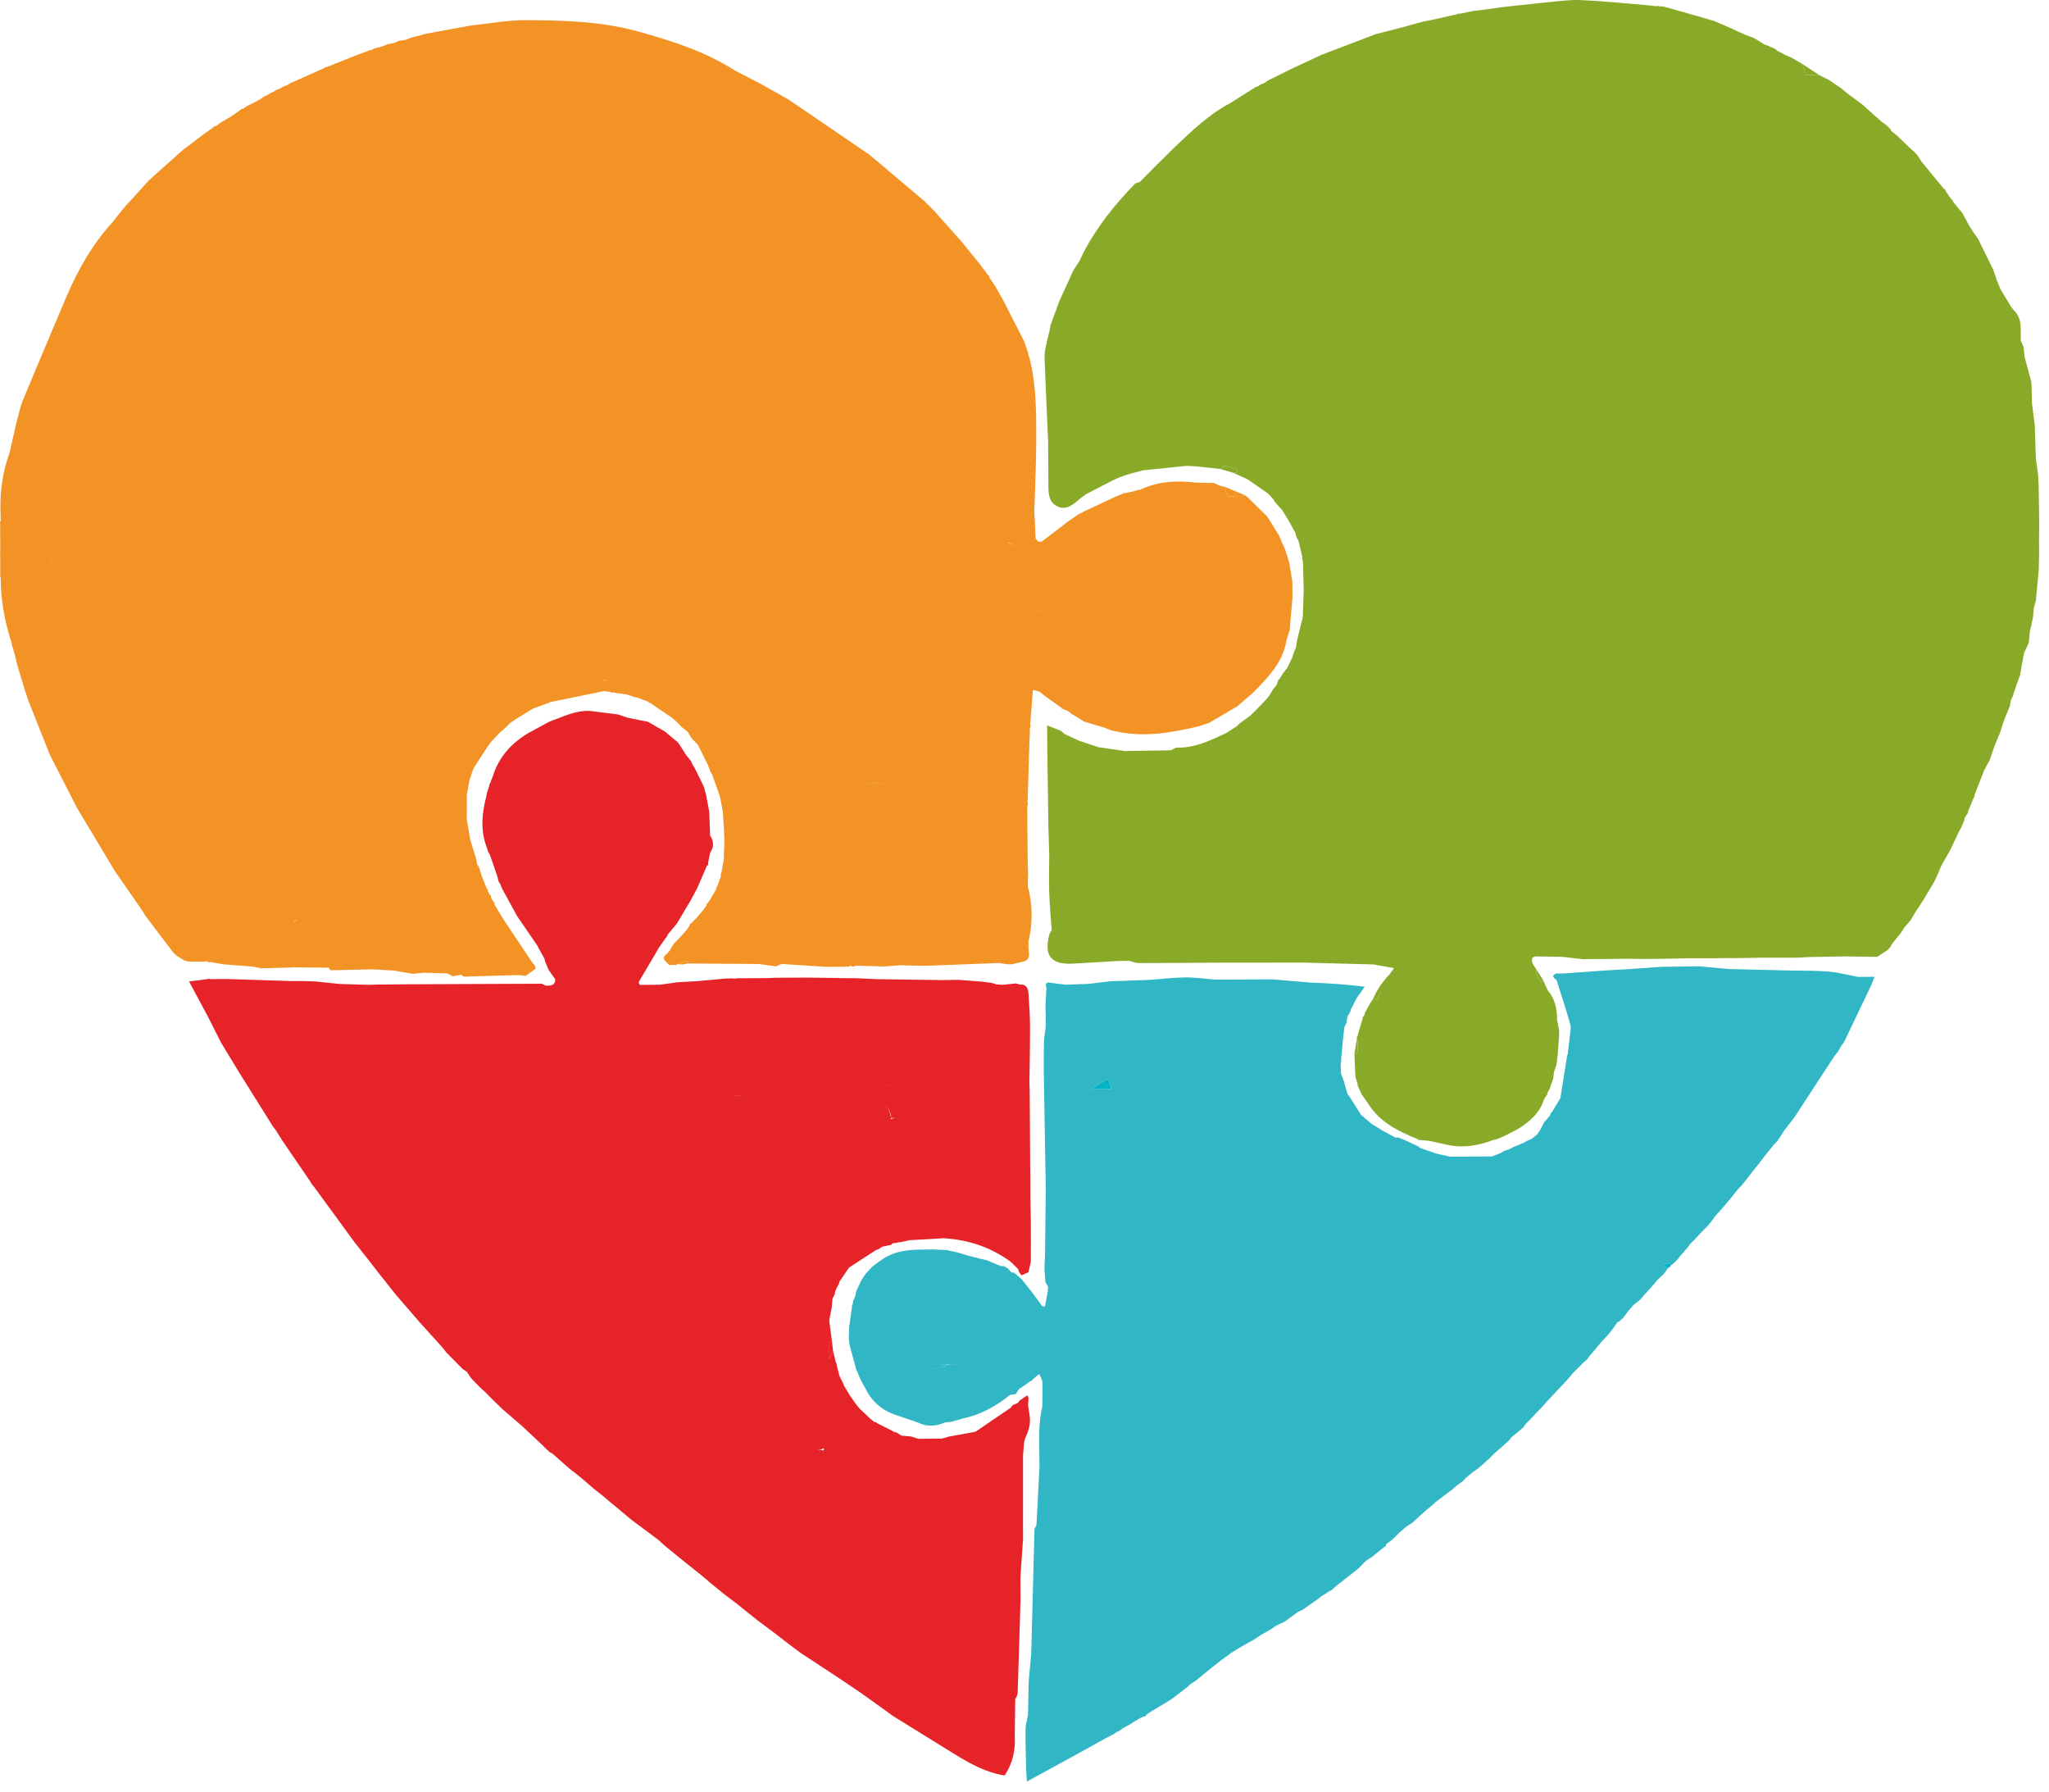
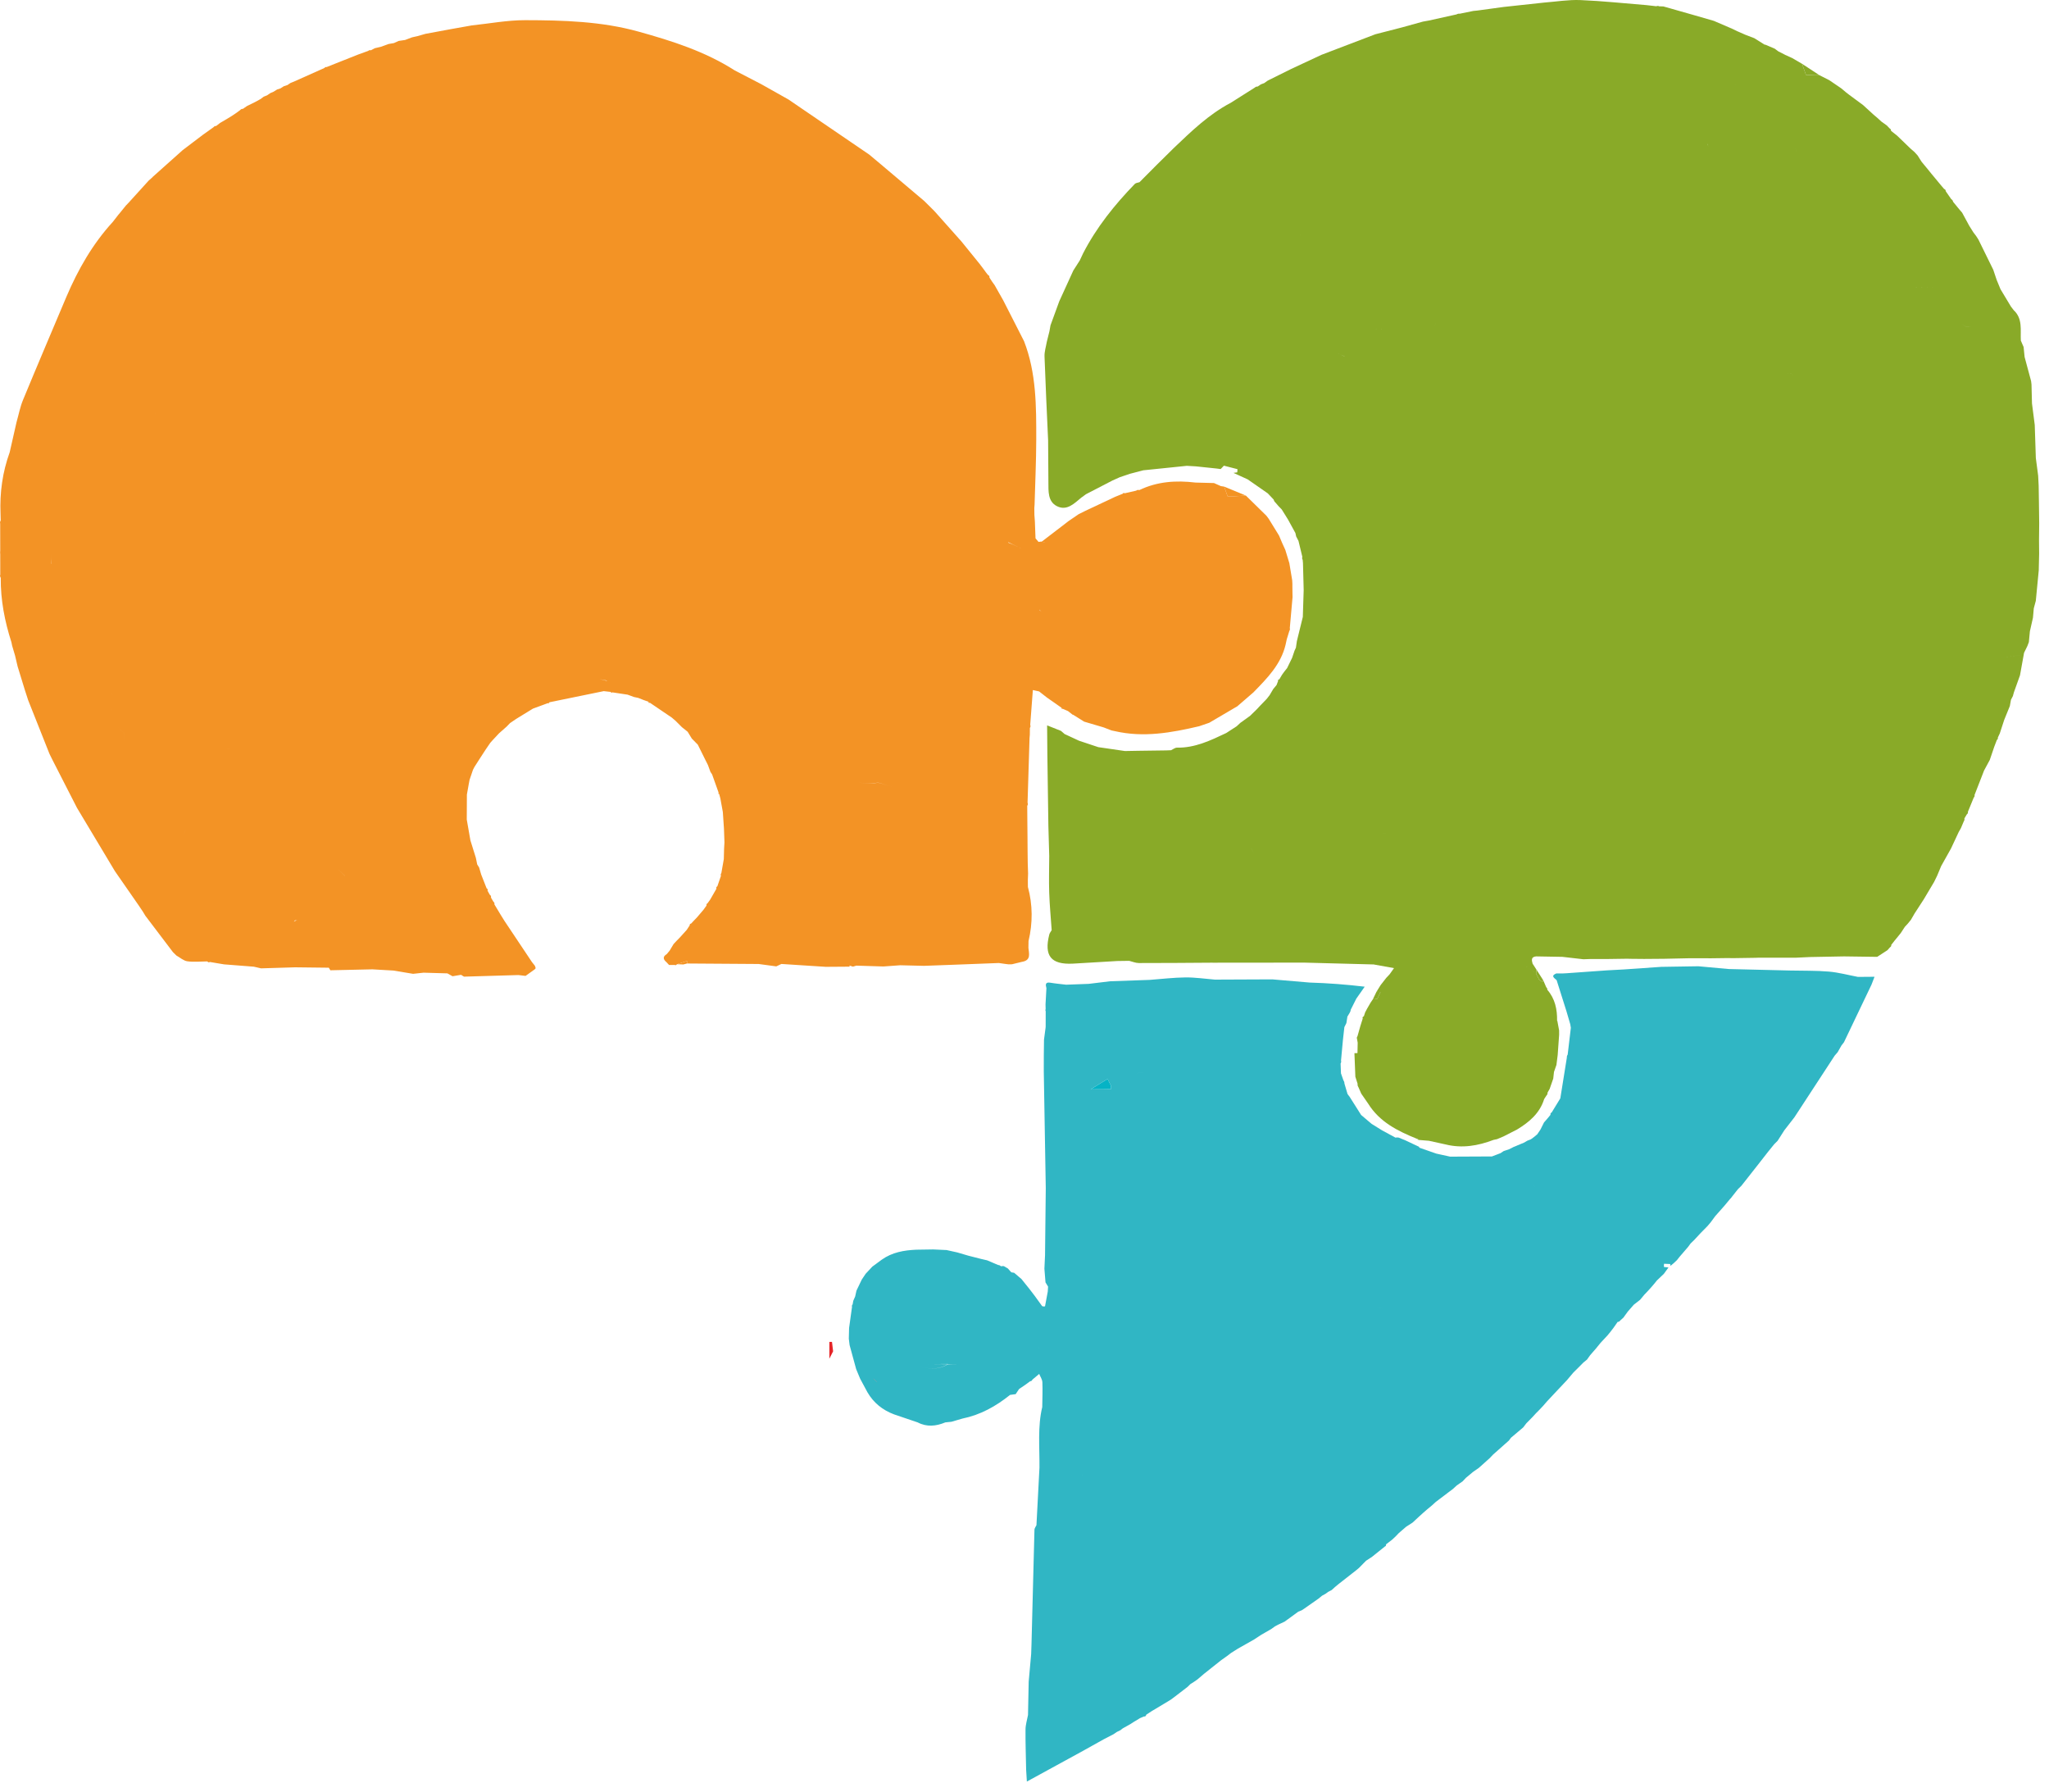
<svg xmlns="http://www.w3.org/2000/svg" width="167" height="146" viewBox="0 0 167 146" fill="none">
  <path d="M83.124 80.227C83.019 80.197 82.914 80.167 82.809 80.138C82.914 80.168 83.019 80.197 83.124 80.227Z" fill="#F8AC1C" />
  <path d="M115.453 92.784C115.536 92.768 115.585 92.802 115.598 92.888C115.521 92.889 115.474 92.855 115.453 92.784Z" fill="#CBE0BC" />
  <path d="M151.429 79.605C150.638 79.455 149.853 79.24 149.055 79.172C148.014 79.082 146.963 79.11 145.915 79.085C144.239 79.045 142.563 79.004 140.888 78.963C140.065 78.888 139.242 78.813 138.42 78.738C137.413 78.754 136.406 78.77 135.399 78.786C134.384 78.856 133.369 78.927 132.353 78.997L132.359 79.29C132.357 79.192 132.355 79.095 132.353 78.997C131.896 79.022 131.437 79.047 130.979 79.071C129.877 79.15 128.776 79.228 127.674 79.307C127.583 79.312 127.492 79.316 127.4 79.321C127.214 79.322 127.028 79.323 126.841 79.324C126.369 79.521 126.672 79.688 126.861 79.861C126.861 79.86 126.876 79.888 126.876 79.888C127.142 80.729 127.408 81.571 127.674 82.413C127.776 82.761 127.878 83.109 127.98 83.457C127.997 83.556 128.013 83.654 128.029 83.751C127.943 84.48 127.857 85.207 127.771 85.936C127.719 86.01 127.696 86.092 127.703 86.182C127.526 87.289 127.349 88.395 127.171 89.501C126.936 89.886 126.701 90.27 126.465 90.654C126.555 90.828 126.643 90.921 126.73 90.962C126.643 90.922 126.555 90.828 126.465 90.654C126.38 90.689 126.349 90.751 126.373 90.84C126.284 90.948 126.195 91.056 126.106 91.163C126.018 91.264 125.93 91.365 125.842 91.465C125.745 91.658 125.649 91.852 125.552 92.045C125.465 92.173 125.379 92.301 125.293 92.429L125.024 92.654C124.939 92.715 124.855 92.777 124.771 92.838C124.676 92.876 124.579 92.914 124.483 92.952C124.397 93.003 124.311 93.054 124.224 93.105C123.938 93.224 123.651 93.343 123.364 93.463C123.237 93.527 123.11 93.591 122.984 93.655C122.842 93.702 122.7 93.748 122.559 93.795C122.47 93.853 122.381 93.911 122.292 93.97C122.061 94.058 121.829 94.147 121.599 94.235C121.46 94.236 121.321 94.236 121.183 94.237C120.185 94.242 119.186 94.247 118.188 94.251L118.149 94.353C118.149 94.354 118.188 94.251 118.188 94.251C117.814 94.17 117.439 94.087 117.065 94.004C116.597 93.842 116.13 93.679 115.663 93.516L115.678 93.459L115.141 93.207L115.121 93.195C114.941 93.111 114.762 93.026 114.582 92.942L114.563 92.932C114.374 92.855 114.186 92.778 113.998 92.7C113.91 92.682 113.823 92.682 113.735 92.702C113.37 92.504 113.005 92.306 112.641 92.108C112.359 91.934 112.078 91.76 111.797 91.585C111.701 91.504 111.605 91.423 111.508 91.342C111.317 91.18 111.126 91.017 110.935 90.854C110.625 90.364 110.314 89.873 110.004 89.383C109.949 89.309 109.892 89.235 109.837 89.161L109.825 89.137C109.741 88.855 109.658 88.573 109.575 88.291C109.576 88.198 109.549 88.115 109.495 88.041C109.427 87.848 109.361 87.656 109.293 87.463C109.284 87.196 109.273 86.928 109.263 86.66C109.311 86.586 109.323 86.507 109.297 86.423C109.349 85.86 109.402 85.296 109.454 84.733C109.492 84.388 109.531 84.043 109.57 83.697C109.625 83.587 109.68 83.478 109.735 83.368C109.764 83.179 109.794 82.989 109.823 82.799C109.824 82.799 109.826 82.829 109.826 82.829C109.886 82.728 109.946 82.626 110.006 82.525C110.056 82.451 110.084 82.37 110.088 82.282C110.239 81.982 110.391 81.68 110.542 81.38C110.734 81.106 110.927 80.831 111.228 80.402C109.723 80.225 108.252 80.11 106.736 80.065C105.724 79.979 104.712 79.893 103.7 79.806C102.139 79.813 100.578 79.819 99.016 79.826C98.215 79.761 97.414 79.639 96.614 79.647C95.643 79.657 94.674 79.777 93.703 79.848C92.627 79.886 91.55 79.924 90.474 79.961C89.893 80.031 89.313 80.102 88.733 80.172C88.12 80.194 87.507 80.218 86.894 80.24C86.469 80.188 86.042 80.152 85.62 80.08C85.191 80.007 85.205 80.231 85.287 80.523C85.263 80.963 85.238 81.403 85.214 81.842C85.217 81.974 85.221 82.105 85.223 82.235C85.196 82.291 85.197 82.346 85.228 82.4C85.227 82.818 85.226 83.236 85.225 83.653C85.225 83.654 85.217 83.757 85.217 83.757C85.175 84.076 85.132 84.396 85.09 84.715C85.083 85.584 85.06 86.454 85.072 87.323C85.116 90.299 85.172 93.275 85.224 96.251C85.227 96.437 85.23 96.624 85.234 96.81C85.214 98.636 85.194 100.462 85.174 102.288C85.156 102.653 85.14 103.018 85.122 103.382C85.152 103.754 85.182 104.126 85.212 104.498C85.282 104.613 85.352 104.728 85.422 104.842L85.397 105.244C85.322 105.646 85.247 106.047 85.173 106.449C85.094 106.47 85.016 106.465 84.94 106.435C84.743 106.162 84.545 105.889 84.348 105.617C84.197 105.42 84.047 105.223 83.897 105.027C83.683 104.761 83.469 104.494 83.255 104.227L82.656 103.715C82.578 103.707 82.501 103.694 82.424 103.678C82.331 103.574 82.237 103.469 82.144 103.364C82.036 103.302 81.927 103.238 81.819 103.174C81.737 103.163 81.655 103.167 81.575 103.186C81.518 103.118 81.445 103.084 81.356 103.083C81.055 102.955 80.754 102.828 80.454 102.7C80.293 102.663 80.134 102.626 79.974 102.59C79.619 102.499 79.264 102.408 78.91 102.318C78.615 102.231 78.321 102.145 78.027 102.058C77.734 101.993 77.441 101.928 77.149 101.863C76.786 101.846 76.423 101.829 76.06 101.813C75.601 101.82 75.142 101.827 74.684 101.834C73.677 101.879 72.706 102.046 71.861 102.651C71.606 102.839 71.35 103.028 71.095 103.216C70.915 103.408 70.735 103.601 70.556 103.793C70.449 103.953 70.342 104.113 70.235 104.273C70.091 104.572 69.948 104.871 69.804 105.171C69.769 105.329 69.734 105.487 69.699 105.645C69.647 105.764 69.595 105.885 69.542 106.006C69.525 106.101 69.509 106.197 69.492 106.293C69.434 106.35 69.418 106.417 69.442 106.494C69.463 106.607 69.482 106.721 69.502 106.835C69.482 106.721 69.463 106.608 69.442 106.494C69.362 107.068 69.283 107.643 69.203 108.217C69.196 108.509 69.188 108.801 69.181 109.092C69.203 109.265 69.224 109.436 69.245 109.608C69.424 110.262 69.602 110.915 69.781 111.569C69.889 111.829 69.997 112.088 70.105 112.348C70.28 112.073 70.454 111.799 70.629 111.525L70.627 111.523C70.627 111.337 70.626 111.151 70.625 110.966L70.349 110.695C70.441 110.785 70.533 110.875 70.625 110.966C70.991 110.964 71.358 110.963 71.724 110.962C71.816 110.869 71.908 110.777 72 110.685C71.634 110.595 71.267 110.506 70.901 110.416C71.267 110.506 71.634 110.596 72 110.685C71.908 110.778 71.816 110.869 71.724 110.962C71.358 110.963 70.991 110.964 70.625 110.966C70.625 111.151 70.627 111.337 70.627 111.523C70.627 111.523 70.629 111.526 70.629 111.525C70.454 111.8 70.28 112.073 70.105 112.348C70.303 112.715 70.501 113.083 70.699 113.451C71.14 113.354 71.58 113.257 72.021 113.159C71.836 112.979 71.651 112.798 71.466 112.617C71.373 112.526 71.281 112.435 71.187 112.344L71.192 112.34C71.285 112.431 71.377 112.522 71.47 112.613L71.466 112.617C71.651 112.798 71.836 112.979 72.021 113.159C71.58 113.257 71.14 113.354 70.699 113.451C71.201 114.317 71.936 114.903 72.867 115.253C73.509 115.471 74.15 115.689 74.792 115.906C75.544 116.301 76.295 116.218 77.047 115.906C77.212 115.89 77.377 115.873 77.542 115.856C77.841 115.77 78.14 115.683 78.438 115.596C79.904 115.297 81.171 114.594 82.324 113.666C82.475 113.645 82.627 113.625 82.777 113.605L82.766 113.627C82.863 113.482 82.96 113.335 83.056 113.19C83.243 113.062 83.43 112.935 83.617 112.807L83.526 112.743C83.525 112.743 83.617 112.807 83.617 112.807C83.733 112.722 83.849 112.637 83.964 112.552C83.842 112.539 83.719 112.526 83.597 112.513C83.719 112.527 83.842 112.539 83.964 112.552C84.053 112.55 84.112 112.507 84.141 112.424C84.327 112.268 84.513 112.112 84.699 111.956C84.789 112.182 84.948 112.405 84.957 112.634C84.985 113.309 84.954 113.985 84.946 114.661C84.562 116.231 84.736 117.974 84.72 119.589L84.474 124.284C84.502 124.583 84.53 124.884 84.558 125.183C84.641 125.272 84.724 125.361 84.807 125.45L84.808 125.451C84.809 125.451 84.807 125.45 84.807 125.45C84.724 125.361 84.641 125.272 84.558 125.183C84.53 124.884 84.502 124.583 84.474 124.284C84.417 124.406 84.316 124.528 84.312 124.652C84.225 127.767 84.149 130.881 84.07 133.996C84.061 134.26 84.053 134.524 84.043 134.788V134.789C83.976 135.537 83.908 136.285 83.841 137.034C83.823 137.939 83.804 138.845 83.786 139.751C83.714 140.143 83.587 140.535 83.583 140.929C83.573 142.024 83.614 143.119 83.634 144.214C83.649 144.462 83.665 144.709 83.693 145.173C85.322 144.283 86.792 143.479 88.263 142.675C88.254 142.611 88.245 142.548 88.235 142.484C88.245 142.547 88.254 142.611 88.263 142.675C88.837 142.355 89.411 142.035 89.985 141.714C90.242 141.582 90.498 141.449 90.756 141.316C90.845 141.256 90.934 141.194 91.023 141.133C91.12 141.086 91.216 141.04 91.313 140.992C91.378 140.942 91.443 140.89 91.508 140.84C91.711 140.726 91.915 140.613 92.119 140.498C92.221 140.433 92.323 140.367 92.425 140.301C92.59 140.203 92.755 140.104 92.919 140.004C93.026 139.959 93.131 139.913 93.237 139.869C93.343 139.883 93.403 139.837 93.421 139.729C93.566 139.634 93.713 139.537 93.858 139.441C94.174 139.252 94.49 139.063 94.806 138.874L95.434 138.494C95.504 138.442 95.574 138.39 95.643 138.338C95.643 138.339 95.693 138.301 95.693 138.301C96.059 138.02 96.425 137.739 96.791 137.458C96.866 137.384 96.941 137.31 97.015 137.237C97.117 137.173 97.22 137.107 97.322 137.042C97.414 136.977 97.505 136.914 97.597 136.85C97.776 136.697 97.955 136.545 98.133 136.393L98.123 136.347C98.128 136.369 98.133 136.393 98.133 136.393C98.599 136.024 99.064 135.654 99.529 135.285L99.502 135.248C99.515 135.266 99.529 135.285 99.529 135.285C99.686 135.174 99.842 135.063 99.999 134.952C100.11 134.867 100.221 134.782 100.333 134.697L100.295 134.667C100.31 134.679 100.333 134.697 100.333 134.697C100.518 134.58 100.704 134.463 100.889 134.346C101.336 134.092 101.784 133.839 102.231 133.586L102.19 133.492C102.17 133.442 102.144 133.393 102.136 133.34C102.144 133.393 102.17 133.442 102.19 133.493C102.19 133.492 102.231 133.586 102.231 133.586C102.419 133.463 102.605 133.34 102.792 133.217C103.063 133.061 103.333 132.905 103.603 132.75C103.705 132.677 103.807 132.604 103.909 132.531C103.991 132.487 104.072 132.443 104.154 132.399C104.337 132.313 104.522 132.225 104.705 132.139C105.074 131.87 105.443 131.601 105.812 131.332C105.909 131.293 106.005 131.253 106.102 131.214C106.168 131.169 106.235 131.125 106.303 131.08C106.69 130.809 107.077 130.538 107.464 130.266C107.56 130.187 107.656 130.108 107.752 130.029C107.847 129.977 107.942 129.924 108.038 129.872C108.106 129.822 108.175 129.771 108.244 129.72C108.34 129.67 108.436 129.62 108.532 129.57C108.627 129.484 108.722 129.397 108.817 129.312C108.806 129.248 108.801 129.184 108.803 129.12C108.636 129.123 108.468 129.127 108.301 129.13C108.288 129.215 108.281 129.3 108.28 129.386H108.281C108.189 129.475 108.096 129.563 108.004 129.652C108.096 129.563 108.189 129.475 108.28 129.386C108.281 129.3 108.289 129.215 108.301 129.13C108.469 129.127 108.636 129.123 108.803 129.12C108.801 129.184 108.806 129.248 108.817 129.312C108.916 129.23 109.016 129.148 109.115 129.066C109.466 128.791 109.818 128.516 110.168 128.242L110.143 128.16C110.143 128.16 110.168 128.242 110.169 128.241C110.267 128.165 110.365 128.089 110.464 128.012C110.561 127.932 110.659 127.851 110.756 127.771L111.069 127.452C111.16 127.361 111.251 127.269 111.341 127.177C111.499 127.075 111.656 126.973 111.813 126.871L111.696 126.845H111.697C111.696 126.845 111.813 126.871 111.813 126.871C112.166 126.588 112.518 126.305 112.87 126.021C112.951 125.991 112.981 125.933 112.961 125.849C113.128 125.721 113.293 125.594 113.46 125.466C113.555 125.378 113.65 125.289 113.745 125.201C113.834 125.108 113.923 125.014 114.012 124.921C114.208 124.752 114.405 124.582 114.601 124.413L114.559 124.359C114.579 124.385 114.601 124.413 114.601 124.413C114.777 124.3 114.953 124.186 115.128 124.073C115.219 123.988 115.311 123.904 115.402 123.819C115.492 123.736 115.581 123.653 115.67 123.57C115.667 123.464 115.664 123.36 115.66 123.254C115.664 123.36 115.666 123.464 115.67 123.57L115.992 123.279C116.096 123.189 116.199 123.099 116.302 123.009C116.441 122.894 116.58 122.779 116.718 122.663C116.819 122.571 116.92 122.479 117.021 122.387C117.021 122.307 117.02 122.228 117.017 122.149C117.023 122.056 117.028 121.965 117.033 121.872C117.212 121.776 117.391 121.68 117.57 121.584C117.391 121.679 117.212 121.776 117.033 121.872C117.028 121.965 117.023 122.056 117.017 122.149C117.02 122.228 117.021 122.307 117.021 122.387C117.214 122.24 117.407 122.095 117.6 121.949C117.769 121.821 117.937 121.692 118.107 121.564C118.206 121.489 118.307 121.414 118.407 121.34C118.515 121.242 118.621 121.143 118.729 121.045L119.208 120.709C119.297 120.614 119.386 120.52 119.475 120.426C119.667 120.266 119.859 120.106 120.05 119.947L120.536 119.608L120.479 119.583C120.478 119.583 120.536 119.608 120.536 119.608C120.735 119.429 120.935 119.25 121.135 119.071C121.229 118.988 121.322 118.905 121.415 118.821C121.504 118.727 121.594 118.632 121.683 118.537C122.116 118.153 122.549 117.768 122.983 117.384C123.036 117.31 123.09 117.236 123.144 117.162C123.382 116.962 123.62 116.761 123.858 116.56C123.955 116.478 124.052 116.396 124.148 116.313L124.402 115.981C124.404 115.909 124.401 115.835 124.395 115.763C124.307 115.74 124.217 115.732 124.126 115.737C124.217 115.732 124.307 115.741 124.395 115.763C124.401 115.836 124.404 115.909 124.402 115.981C124.576 115.804 124.75 115.627 124.924 115.45C125.01 115.356 125.094 115.263 125.18 115.169C125.278 115.071 125.375 114.973 125.472 114.875C125.573 114.769 125.673 114.662 125.773 114.556C125.87 114.443 125.966 114.332 126.063 114.22C126.063 114.124 126.063 114.028 126.062 113.932C126.063 114.028 126.063 114.125 126.063 114.22C126.275 113.993 126.488 113.765 126.7 113.539C127.037 113.181 127.374 112.824 127.71 112.467C127.885 112.26 128.06 112.052 128.235 111.845C128.327 111.753 128.42 111.663 128.512 111.572C128.604 111.48 128.695 111.389 128.787 111.297C128.877 111.207 128.967 111.116 129.056 111.026C129.153 110.946 129.251 110.866 129.349 110.786C129.428 110.674 129.508 110.563 129.588 110.451L129.593 110.443C129.672 110.35 129.751 110.259 129.831 110.167L129.857 110.138C129.928 110.057 129.999 109.976 130.069 109.895C130.198 109.737 130.325 109.58 130.453 109.422C130.64 109.222 130.828 109.021 131.015 108.821C131.096 108.722 131.177 108.622 131.258 108.523L131.516 108.187C131.626 108.03 131.735 107.873 131.844 107.716C131.933 107.718 132 107.682 132.048 107.608C132.135 107.531 132.221 107.453 132.308 107.375C132.429 107.208 132.551 107.041 132.672 106.874C132.836 106.687 132.999 106.5 133.163 106.314C133.331 106.184 133.5 106.054 133.668 105.922C133.783 105.784 133.898 105.646 134.013 105.507C134.104 105.412 134.194 105.317 134.285 105.222L134.275 105.214C134.28 105.218 134.285 105.222 134.285 105.222C134.375 105.123 134.466 105.024 134.556 104.924C134.64 104.827 134.723 104.729 134.807 104.632C134.887 104.534 134.966 104.436 135.046 104.338C135.046 104.338 135.008 104.306 135.007 104.306C135.006 104.305 135.046 104.338 135.046 104.338C135.234 104.159 135.421 103.98 135.61 103.801L135.592 103.782C135.601 103.792 135.61 103.801 135.61 103.801C135.736 103.628 135.862 103.454 135.988 103.281C135.864 103.268 135.741 103.255 135.618 103.243C135.612 103.297 135.607 103.352 135.601 103.407L135.618 103.243C135.611 103.155 135.614 103.068 135.626 102.98C135.794 102.988 135.962 102.995 136.13 103.002C136.132 103.053 136.136 103.103 136.143 103.153C136.233 103.08 136.323 103.006 136.413 102.933C136.504 102.846 136.595 102.76 136.685 102.675L136.693 102.663C136.763 102.575 136.833 102.487 136.903 102.398C137.129 102.135 137.356 101.873 137.582 101.61C137.651 101.516 137.719 101.423 137.788 101.329C137.887 101.233 137.985 101.136 138.085 101.04C138.262 100.849 138.44 100.658 138.617 100.467C138.8 100.282 138.983 100.096 139.166 99.91L139.415 99.616L139.382 99.583C139.398 99.6 139.415 99.616 139.415 99.616C139.543 99.443 139.671 99.27 139.799 99.097C140.05 98.814 140.301 98.53 140.551 98.248C140.712 98.054 140.873 97.86 141.034 97.666L141.053 97.659C141.12 97.572 141.187 97.487 141.254 97.4C141.384 97.236 141.513 97.072 141.642 96.908C141.739 96.813 141.836 96.719 141.932 96.623C142.381 96.054 142.829 95.484 143.277 94.914C143.555 94.557 143.834 94.2 144.112 93.844L144.606 93.236C144.696 93.147 144.787 93.057 144.877 92.967L144.812 92.923C144.811 92.923 144.877 92.967 144.877 92.967C145.06 92.68 145.243 92.394 145.426 92.107C145.7 91.753 145.974 91.401 146.249 91.047C147.338 89.381 148.426 87.714 149.515 86.048L149.514 86.043C149.596 85.947 149.678 85.852 149.76 85.757L149.776 85.737C149.875 85.562 149.975 85.387 150.075 85.212L150.063 85.223C150.138 85.125 150.214 85.027 150.289 84.929C151.037 83.365 151.785 81.802 152.532 80.238C152.605 80.052 152.677 79.865 152.781 79.594C152.246 79.598 151.838 79.602 151.429 79.605ZM74.52 111.261C75.438 111.509 76.348 111.712 77.242 111.168C76.71 111.153 76.177 111.157 75.645 111.162C76.177 111.157 76.71 111.153 77.242 111.148C77.245 111.105 77.247 111.061 77.25 111.017C77.247 111.061 77.245 111.105 77.242 111.168C77.609 111.183 77.977 111.18 78.344 111.176C77.977 111.18 77.609 111.183 77.242 111.186C76.348 111.712 75.438 111.509 74.52 111.261ZM82.139 103.98C82.215 103.909 82.291 103.837 82.366 103.767C82.29 103.838 82.215 103.909 82.139 103.98ZM84.629 111.916C84.629 111.916 84.65 111.929 84.669 111.939L84.629 111.916ZM84.668 109.743H84.669C84.67 109.835 84.671 109.927 84.673 110.019C84.671 109.927 84.67 109.836 84.668 109.743ZM84.075 135.657C84.067 135.445 84.059 135.233 84.052 135.02C84.06 135.233 84.067 135.445 84.075 135.657C84.083 135.839 84.091 136.023 84.099 136.205C84.092 136.023 84.083 135.839 84.075 135.657ZM84.106 140.062C84.106 139.931 84.105 139.801 84.105 139.671C84.106 139.801 84.106 139.931 84.106 140.062ZM141.812 89.13L141.539 89.408C141.63 89.315 141.721 89.223 141.812 89.13ZM139.533 86.62C139.449 86.686 139.377 86.798 139.312 86.944C139.22 86.944 139.129 86.945 139.039 86.946C139.129 86.945 139.22 86.945 139.312 86.944C139.377 86.799 139.449 86.686 139.533 86.62ZM139.358 92.182C139.357 92.182 139.356 92.183 139.356 92.183L139.358 92.182ZM137.4 88.89C137.4 88.799 137.401 88.708 137.402 88.617C137.309 88.618 137.216 88.619 137.124 88.62C137.032 88.619 136.94 88.619 136.848 88.619L137.124 88.62C137.216 88.62 137.309 88.618 137.402 88.617C137.401 88.708 137.4 88.799 137.4 88.89ZM136.992 81.046L137.336 81.177C137.222 81.133 137.107 81.089 136.992 81.046ZM137.928 86.04C137.927 86.07 137.927 86.101 137.927 86.131C137.762 86.258 137.598 86.384 137.443 86.503C137.598 86.384 137.763 86.258 137.927 86.131C137.928 86.101 137.927 86.07 137.928 86.04ZM135.746 88.63C135.928 88.537 136.111 88.443 136.293 88.35L136.294 88.349C136.112 88.443 135.929 88.536 135.746 88.63ZM129.084 106.878L129.015 106.879C129.015 106.879 129.049 106.878 129.084 106.878ZM126.751 100.009L126.748 100.005H126.749C126.748 100.005 126.751 100.009 126.751 100.009ZM129.635 84.273L129.64 83.451C129.638 83.725 129.636 83.999 129.635 84.273ZM129.074 82.352C129.075 82.413 129.076 82.474 129.077 82.535L129.074 82.352ZM124.979 96.341C124.939 96.417 124.954 96.531 125.07 96.712C125.115 96.713 125.161 96.713 125.206 96.713C125.161 96.713 125.115 96.713 125.069 96.712C124.954 96.531 124.939 96.417 124.979 96.341ZM125.99 107.457C125.806 107.549 125.623 107.642 125.441 107.734C125.623 107.642 125.807 107.549 125.99 107.457ZM124.286 102.229C124.457 102.24 124.629 102.252 124.8 102.264C124.629 102.252 124.458 102.24 124.286 102.229ZM122.381 103.792C122.327 103.778 122.26 103.73 122.203 103.705C122.26 103.73 122.328 103.778 122.381 103.792ZM120.981 102.543C121.154 102.655 121.327 102.766 121.5 102.877C121.327 102.766 121.154 102.654 120.981 102.543ZM114.875 97.082C114.785 97.266 114.695 97.449 114.605 97.633C114.695 97.449 114.785 97.267 114.875 97.082ZM116.255 97.342C116.255 97.341 116.256 97.341 116.256 97.341H116.623C116.5 97.341 116.378 97.341 116.255 97.342ZM117.056 94.028L117.026 94.106C117.026 94.106 117.045 94.058 117.056 94.028ZM114.032 95.155C113.948 95.13 113.863 95.109 113.777 95.089C113.863 95.109 113.949 95.13 114.032 95.155ZM112.887 106.651C112.662 106.638 112.432 106.586 112.197 106.476C112.432 106.585 112.662 106.638 112.887 106.651ZM112.345 92.423C112.339 92.426 112.334 92.43 112.334 92.43L112.345 92.423ZM111.518 92.103C111.521 92.21 111.524 92.316 111.526 92.423L111.518 92.103ZM110.867 111.724C110.988 111.722 111.11 111.721 111.231 111.719C111.11 111.721 110.988 111.723 110.867 111.724ZM102.936 118.953C103.121 118.86 103.304 118.767 103.488 118.674C103.304 118.767 103.12 118.86 102.936 118.953ZM109.188 108.431C108.911 108.433 108.635 108.434 108.36 108.435C108.635 108.434 108.912 108.433 109.188 108.431ZM104.554 114.53C104.545 114.395 104.522 114.282 104.486 114.186C104.522 114.282 104.545 114.396 104.554 114.53ZM106.411 105.97H106.963C106.779 105.969 106.595 105.97 106.411 105.97ZM106.358 100.186C106.635 100.274 106.912 100.363 107.189 100.451C106.913 100.363 106.635 100.274 106.358 100.186ZM106.846 92.461C106.843 92.278 106.841 92.097 106.839 91.915L106.846 92.461ZM109.694 104.019L109.984 105.114C109.887 104.748 109.791 104.384 109.694 104.019ZM109.212 86.095C109.237 86.19 109.262 86.285 109.286 86.38L109.212 86.095ZM87.242 120.189L88.068 120.185C88.345 120.184 88.621 120.183 88.896 120.181C88.345 120.184 87.793 120.186 87.242 120.189ZM95.182 82.918H94.915H95.461H95.182ZM93.584 88.997C93.307 88.909 93.03 88.821 92.752 88.734L92.205 88.732C92.388 88.733 92.57 88.734 92.752 88.734C93.03 88.822 93.307 88.909 93.584 88.997ZM93.187 87.403C92.991 87.326 92.772 87.406 92.511 87.601C92.774 87.404 92.994 87.324 93.187 87.403ZM90.325 94.539C90.234 94.539 90.143 94.54 90.052 94.542C90.143 94.541 90.234 94.539 90.325 94.539ZM88.896 88.763C89.353 88.483 89.811 88.204 90.269 87.924L90.55 88.472V88.747C90.366 88.75 90.183 88.753 89.999 88.757C89.632 88.759 89.264 88.761 88.896 88.763ZM88.77 105.851L88.776 106.127C88.774 106.035 88.772 105.943 88.77 105.851ZM91.044 113.822C91.045 114.005 91.046 114.188 91.048 114.37L91.044 113.822ZM88.094 91.524C87.911 91.526 87.727 91.527 87.545 91.529L88.094 91.524ZM98.762 113.755L98.215 114.031C98.398 113.939 98.58 113.847 98.762 113.755ZM96.287 114.325C96.258 114.359 96.227 114.391 96.195 114.424C96.227 114.391 96.257 114.359 96.287 114.325ZM99.094 120.08C99.276 120.081 99.457 120.082 99.639 120.082C99.457 120.082 99.276 120.08 99.094 120.08ZM99.899 118.156L99.901 118.153C99.901 118.153 99.898 118.156 99.899 118.156ZM99.182 130.564C99.182 130.564 99.214 130.563 99.247 130.563L99.182 130.564ZM98.75 80.96C99.026 80.958 99.301 80.956 99.577 80.954L98.75 80.96ZM89.122 82.971C88.936 82.698 88.75 82.425 88.564 82.152C88.75 82.425 88.935 82.698 89.122 82.971ZM86.806 101.735C86.874 101.864 86.948 101.994 87.014 102.124C86.948 101.994 86.874 101.865 86.806 101.735ZM85.657 96.235C85.637 96.237 85.618 96.239 85.598 96.24C85.618 96.24 85.637 96.235 85.657 96.235ZM85.573 86.309C85.573 86.309 85.572 86.31 85.57 86.31L85.573 86.309ZM85.588 87.133C85.606 87.122 85.625 87.112 85.643 87.101C85.625 87.112 85.606 87.123 85.588 87.133ZM86.156 89.882C85.975 89.885 85.793 89.889 85.612 89.893L86.156 89.882ZM86.401 119.097L86.406 119.098C86.406 119.098 86.4 119.097 86.401 119.097ZM86.215 129.021C86.124 129.113 86.033 129.206 85.942 129.298L86.215 129.021ZM87.43 141.97C87.338 142.059 87.246 142.149 87.153 142.239L87.43 141.97C87.521 141.965 87.614 141.96 87.706 141.955C87.614 141.96 87.522 141.965 87.43 141.97ZM88.53 141.131L88.519 141.12C88.52 141.12 88.531 141.131 88.53 141.131ZM88.916 139.571C88.922 139.503 88.927 139.434 88.932 139.365C88.932 139.365 88.932 139.366 88.933 139.366C88.927 139.435 88.922 139.503 88.916 139.571ZM92.049 134.208C92.141 134.299 92.235 134.389 92.327 134.479C92.235 134.389 92.142 134.299 92.049 134.208ZM95.364 127.29L95.296 127.291C95.296 127.291 95.33 127.29 95.364 127.29ZM95.655 136.931V136.93L95.657 136.932C95.657 136.932 95.655 136.93 95.655 136.931ZM98.65 132.494C98.396 132.427 98.146 132.336 97.891 132.279C98.146 132.336 98.397 132.427 98.65 132.494ZM99.487 135.227C99.594 135.131 99.702 135.036 99.808 134.942C99.7 135.037 99.594 135.131 99.487 135.227ZM98.655 133.047C98.655 133.047 98.652 133.045 98.651 133.045L98.655 133.047ZM101.366 128.337C101.366 128.337 101.367 128.337 101.367 128.338L101.366 128.337ZM102.74 127.773C103.016 127.773 103.293 127.771 103.57 127.77C103.293 127.771 103.016 127.772 102.74 127.773ZM108.728 119.457C108.728 119.459 108.727 119.459 108.727 119.461C108.727 119.459 108.728 119.458 108.728 119.457ZM110.998 126.322H111.271C111.18 126.323 111.089 126.323 110.998 126.322ZM113.415 119.357C113.414 119.192 113.412 119.028 113.41 118.864C113.412 119.037 113.414 119.209 113.415 119.357ZM119.71 114.399C119.251 114.31 118.792 114.222 118.333 114.134C118.792 114.223 119.251 114.31 119.71 114.399ZM118.633 117.442C118.503 117.421 118.374 117.398 118.244 117.373C118.374 117.398 118.502 117.421 118.633 117.442C118.698 117.509 118.761 117.584 118.824 117.661C118.761 117.584 118.699 117.509 118.633 117.442ZM119.463 117.436C119.449 117.498 119.434 117.561 119.417 117.639C119.434 117.561 119.449 117.499 119.463 117.436C120.197 117.429 120.931 117.42 121.664 117.412C120.931 117.42 120.197 117.428 119.463 117.436ZM126.062 113.53C125.87 113.435 125.678 113.341 125.487 113.246C125.678 113.341 125.87 113.436 126.062 113.53ZM128.182 105.784C128.234 105.851 128.286 105.904 128.338 105.945C128.286 105.904 128.234 105.85 128.182 105.784ZM129.323 110.464C129.324 110.464 129.322 110.458 129.322 110.458C129.24 110.457 129.158 110.462 129.077 110.474C129.067 110.563 129.058 110.652 129.051 110.741L128.773 110.729C128.689 110.736 128.605 110.745 128.522 110.755C128.516 110.846 128.516 110.937 128.522 111.028C128.584 111.098 128.647 111.168 128.709 111.238C128.708 111.238 128.752 111.27 128.774 111.287C128.752 111.271 128.71 111.239 128.709 111.238C128.647 111.168 128.584 111.098 128.521 111.028C128.516 110.937 128.516 110.846 128.522 110.755C128.605 110.745 128.689 110.736 128.773 110.729L129.051 110.741C129.058 110.652 129.068 110.563 129.077 110.474C129.159 110.462 129.24 110.457 129.322 110.458L129.324 110.464H129.323ZM131.133 97.216L131.135 97.215C131.134 97.215 131.133 97.216 131.134 97.216H131.133ZM134.201 105.152C134.201 105.151 134.235 105.18 134.26 105.201L134.201 105.152ZM134.506 104.351L134.501 104.348C134.503 104.349 134.506 104.351 134.506 104.351ZM135.044 104.092C135.144 103.989 135.243 103.885 135.343 103.782L135.044 104.092ZM136.118 99.928C136.026 99.928 135.936 99.928 135.845 99.93H135.569C135.661 99.929 135.752 99.93 135.845 99.93C135.936 99.929 136.026 99.928 136.118 99.928ZM140.524 97.692C140.337 97.784 140.151 97.875 139.964 97.967C140.151 97.875 140.337 97.783 140.524 97.692ZM141.851 96.542C141.851 96.542 141.872 96.563 141.892 96.583C141.872 96.563 141.852 96.543 141.851 96.542ZM144.036 93.772C144.036 93.772 144.041 93.778 144.05 93.785L144.036 93.772Z" fill="#30B6C4" />
-   <path d="M135.627 102.98C135.615 103.068 135.612 103.155 135.618 103.243C135.742 103.255 135.865 103.268 135.988 103.281C136.079 103.285 136.13 103.243 136.144 103.153C136.137 103.103 136.132 103.053 136.13 103.002C135.963 102.995 135.795 102.988 135.627 102.98Z" fill="#05B3C5" />
  <path d="M89.999 88.757C90.183 88.754 90.366 88.75 90.55 88.747V88.472L90.269 87.924C89.812 88.204 89.354 88.484 88.897 88.764C89.264 88.761 89.632 88.759 89.999 88.757Z" fill="#05B3C5" />
-   <path d="M82.691 103.134L82.982 103.417C83.002 103.507 83.031 103.593 83.071 103.677C83.132 103.758 83.192 103.839 83.253 103.921C83.442 103.839 83.631 103.757 83.82 103.675C83.885 103.394 83.949 103.114 84.013 102.834C84.016 102.386 84.019 101.938 84.021 101.49C84.019 100.752 84.016 100.015 84.013 99.277C83.928 99.278 83.843 99.279 83.758 99.281L83.759 100.199C83.759 99.893 83.759 99.587 83.758 99.281C83.843 99.279 83.928 99.278 84.013 99.277C84.004 98.912 83.996 98.547 83.988 98.182L83.98 97.622C83.978 97.072 83.976 96.523 83.974 95.974L83.968 95.419C83.952 93.215 83.937 91.01 83.922 88.806C83.915 88.622 83.908 88.439 83.901 88.256C83.92 86.708 83.957 85.161 83.952 83.613C83.948 82.75 83.884 81.886 83.83 81.023C83.804 80.588 83.695 80.194 83.124 80.227C83.019 80.197 82.914 80.167 82.809 80.137C82.45 80.174 82.09 80.211 81.729 80.248C81.553 80.237 81.376 80.226 81.201 80.216C81.074 80.174 80.947 80.134 80.82 80.092C80.552 80.058 80.283 80.024 80.015 79.989C79.376 79.941 78.737 79.893 78.098 79.845C77.636 79.853 77.175 79.861 76.714 79.868C76.611 79.865 76.508 79.861 76.405 79.857C74.764 79.834 73.124 79.812 71.484 79.789C70.914 79.763 70.345 79.738 69.776 79.712L68.674 79.884C69.041 79.827 69.408 79.769 69.776 79.712C69.315 79.71 68.854 79.708 68.394 79.707C68.324 79.678 68.253 79.672 68.18 79.69C67.342 79.68 66.504 79.671 65.667 79.661C64.841 79.665 64.015 79.67 63.189 79.674L62.648 79.7C62.275 79.704 61.903 79.708 61.53 79.711C61.073 79.712 60.616 79.712 60.158 79.713C60.069 79.723 59.98 79.732 59.891 79.742C59.796 79.735 59.701 79.729 59.607 79.723C59.428 79.73 59.249 79.737 59.07 79.745C58.332 79.812 57.593 79.881 56.855 79.949L55.211 80.042L53.807 80.239C53.252 80.246 52.697 80.252 52.142 80.258C52.105 80.184 52.076 80.108 52.054 80.027C52.607 79.089 53.161 78.15 53.714 77.211C53.906 76.937 54.099 76.661 54.291 76.386C54.367 76.333 54.406 76.261 54.408 76.168C54.656 75.87 54.906 75.572 55.154 75.274L55.125 75.24C55.13 75.246 55.154 75.274 55.154 75.274C55.264 75.094 55.373 74.914 55.483 74.735C55.54 74.638 55.596 74.542 55.653 74.446C55.761 74.263 55.868 74.081 55.976 73.899C56.082 73.723 56.187 73.547 56.292 73.371C56.443 73.088 56.595 72.806 56.747 72.524C56.789 72.436 56.831 72.347 56.873 72.259C57.119 71.691 57.365 71.124 57.611 70.556C57.713 70.515 57.745 70.447 57.706 70.349C57.746 70.147 57.787 69.944 57.828 69.741C57.848 69.649 57.869 69.556 57.89 69.465C58.204 69.001 58.179 68.541 57.876 68.084C57.852 67.44 57.829 66.794 57.805 66.149C57.722 65.7 57.638 65.251 57.555 64.801C57.499 64.595 57.443 64.389 57.388 64.183C57.355 64.103 57.322 64.022 57.289 63.941C57.064 63.485 56.838 63.027 56.612 62.57C56.561 62.489 56.509 62.407 56.457 62.325C56.409 62.219 56.362 62.113 56.314 62.007C56.258 61.94 56.203 61.874 56.147 61.807C56.06 61.699 55.974 61.591 55.887 61.483C55.705 61.192 55.524 60.901 55.342 60.61C55.261 60.522 55.179 60.434 55.097 60.346C55.098 60.346 55.083 60.354 55.083 60.354C54.786 60.106 54.489 59.858 54.192 59.611C54.009 59.505 53.825 59.4 53.642 59.295C53.365 59.135 53.088 58.975 52.811 58.815L51.167 58.488C50.89 58.394 50.614 58.301 50.337 58.207L50.342 58.216C49.601 58.122 48.86 58.028 48.118 57.935C46.909 57.861 45.865 58.419 44.775 58.804C44.24 59.094 43.704 59.384 43.169 59.674C41.725 60.504 40.662 61.653 40.161 63.271C40.088 63.456 40.016 63.641 39.943 63.826C39.891 63.893 39.868 63.97 39.875 64.055C39.808 64.254 39.741 64.452 39.674 64.651C39.659 64.744 39.644 64.837 39.63 64.93C39.261 66.31 39.152 67.688 39.675 69.059C39.707 69.164 39.739 69.268 39.77 69.373C39.824 69.468 39.877 69.562 39.931 69.657L40.306 70.746C40.37 70.928 40.433 71.109 40.496 71.29C40.546 71.469 40.595 71.648 40.644 71.827C40.692 71.906 40.739 71.985 40.787 72.064C40.821 72.16 40.856 72.256 40.891 72.352C41.312 73.121 41.732 73.89 42.152 74.66C42.698 75.454 43.243 76.249 43.788 77.044L44.153 77.026C44.032 77.032 43.909 77.038 43.788 77.044C43.833 77.133 43.878 77.221 43.923 77.31C44.084 77.599 44.245 77.889 44.406 78.178C44.391 78.261 44.408 78.337 44.457 78.406C44.537 78.603 44.616 78.799 44.695 78.995C44.798 79.148 44.9 79.301 45.003 79.454C45.088 79.567 45.173 79.679 45.257 79.793C45.249 80.35 44.847 80.317 44.469 80.319C44.347 80.264 44.226 80.161 44.104 80.161C40.362 80.171 36.62 80.19 32.878 80.208C32.143 80.215 31.409 80.222 30.675 80.229C30.494 80.236 30.312 80.242 30.132 80.249C30.036 80.247 29.942 80.245 29.847 80.243C29.126 80.223 28.405 80.203 27.685 80.182L25.709 79.975C25.342 79.963 24.975 79.952 24.609 79.94C24.611 80.032 24.614 80.124 24.616 80.216C24.985 80.22 25.353 80.224 25.722 80.227C25.722 80.228 25.712 80.211 25.712 80.211L25.722 80.227C25.353 80.224 24.985 80.22 24.616 80.216C24.614 80.124 24.611 80.032 24.609 79.94C24.334 79.941 24.058 79.943 23.784 79.945C22.038 79.889 20.293 79.833 18.547 79.777C18.456 79.777 18.365 79.776 18.274 79.775C17.903 79.78 17.532 79.784 17.162 79.789C17.073 79.757 16.984 79.756 16.895 79.786C16.483 79.84 16.071 79.893 15.41 79.979C15.994 81.067 16.454 81.925 16.915 82.783C17.287 83.517 17.658 84.251 18.029 84.985C18.485 85.735 18.941 86.486 19.396 87.236C19.859 87.976 20.322 88.716 20.784 89.456C21.275 90.239 21.765 91.022 22.255 91.805L22.498 92.125C22.668 92.396 22.838 92.666 23.007 92.937C23.764 94.045 24.521 95.154 25.278 96.262C25.327 96.344 25.375 96.426 25.424 96.507C25.478 96.571 25.532 96.635 25.587 96.699C26.687 98.206 27.789 99.713 28.89 101.22C29.235 101.657 29.579 102.092 29.925 102.528C30.233 102.925 30.54 103.322 30.847 103.72L32.266 105.506L34.208 107.752C34.769 108.374 35.33 108.995 35.891 109.616C35.978 109.715 36.064 109.813 36.15 109.911C36.23 110.015 36.309 110.118 36.389 110.222C36.828 110.666 37.269 111.111 37.709 111.555C37.839 111.646 37.969 111.736 38.099 111.827L38.078 111.828C38.188 111.992 38.299 112.155 38.41 112.319C38.592 112.508 38.775 112.697 38.957 112.886C39.052 112.978 39.146 113.071 39.24 113.163C39.342 113.253 39.445 113.344 39.547 113.434C39.616 113.439 39.687 113.441 39.756 113.442C39.671 113.351 39.586 113.26 39.501 113.169C39.586 113.26 39.671 113.351 39.757 113.442C39.687 113.441 39.616 113.439 39.547 113.434C39.72 113.612 39.894 113.79 40.067 113.967C40.162 114.06 40.256 114.153 40.351 114.246L40.362 114.256L40.627 114.51L40.645 114.528C40.731 114.614 40.818 114.699 40.904 114.785L42.54 116.196L42.541 116.197C43.113 116.733 43.685 117.268 44.258 117.804C44.343 117.893 44.429 117.981 44.515 118.069C44.515 118.068 44.525 118.078 44.525 118.078C44.611 118.155 44.698 118.233 44.784 118.31C44.836 118.37 44.902 118.404 44.981 118.413C45.472 118.846 45.964 119.279 46.456 119.712C46.606 119.826 46.755 119.939 46.904 120.053C47.115 120.224 47.325 120.394 47.536 120.565C47.826 120.817 48.116 121.069 48.407 121.321L49.181 121.93C49.381 122.102 49.582 122.275 49.782 122.447C49.882 122.527 49.982 122.607 50.081 122.687C50.534 123.066 50.987 123.446 51.44 123.825C52.176 124.375 52.913 124.925 53.65 125.474C53.745 125.561 53.839 125.647 53.933 125.733C54.03 125.82 54.127 125.907 54.224 125.993C54.677 126.362 55.131 126.731 55.584 127.099C56.147 127.55 56.709 128 57.271 128.451C57.368 128.531 57.466 128.612 57.563 128.692L57.59 128.713C57.663 128.779 57.735 128.845 57.807 128.911C58.178 129.215 58.548 129.52 58.919 129.825C59.283 130.101 59.648 130.378 60.013 130.654C60.575 131.104 61.137 131.555 61.699 132.006C62.17 132.357 62.64 132.708 63.11 133.059C63.368 133.258 63.627 133.458 63.886 133.657C64.094 133.817 64.302 133.978 64.51 134.138L64.524 134.148C64.787 134.343 65.049 134.539 65.312 134.734C65.588 134.913 65.865 135.092 66.14 135.272C66.965 135.816 67.791 136.359 68.616 136.904C69.163 137.273 69.709 137.643 70.255 138.013C71.106 138.625 71.957 139.237 72.808 139.849C74.006 140.59 75.204 141.332 76.402 142.073C78.14 143.125 79.802 144.346 81.885 144.681C82.569 143.627 82.772 142.572 82.706 141.449C82.719 140.456 82.733 139.464 82.746 138.472C82.813 138.307 82.935 138.144 82.94 137.976C83.028 135.462 83.099 132.947 83.174 130.432C83.171 129.789 83.169 129.145 83.167 128.502L83.379 125.47C83.38 123.906 83.38 122.343 83.381 120.779V118.569C83.447 118.074 83.4 117.527 83.6 117.094C84.096 116.023 83.961 115.566 83.797 114.581C83.766 114.397 83.922 113.863 83.718 113.707L83.08 114.139C82.958 114.499 82.534 114.326 82.413 114.686C81.523 115.293 80.633 115.9 79.742 116.507C79.659 116.562 79.575 116.617 79.492 116.671L77.323 117.065C77.137 117.119 76.951 117.172 76.765 117.225C76.124 117.231 75.482 117.236 74.84 117.242C74.644 117.18 74.448 117.118 74.251 117.055C73.988 117.032 73.724 117.007 73.461 116.983C73.359 116.914 73.256 116.845 73.154 116.776C73.157 116.854 73.16 116.933 73.161 117.012C73.162 117.1 73.164 117.188 73.169 117.276C73.437 117.282 73.707 117.288 73.975 117.293C74.071 117.288 74.168 117.281 74.264 117.275C74.168 117.281 74.071 117.287 73.975 117.293C73.707 117.288 73.437 117.282 73.169 117.276C73.164 117.188 73.162 117.1 73.161 117.012C73.16 116.933 73.157 116.854 73.154 116.776C73.085 116.726 73.008 116.704 72.924 116.709C72.819 116.652 72.715 116.595 72.61 116.538C72.235 116.349 71.859 116.16 71.484 115.971C71.438 115.901 71.374 115.875 71.293 115.895C71.184 115.81 71.076 115.726 70.967 115.641L70.399 115.099C70.301 115.01 70.204 114.921 70.105 114.832C70.023 114.737 69.94 114.642 69.858 114.547C69.664 114.275 69.469 114.003 69.275 113.731C69.1 113.438 68.926 113.144 68.751 112.85C68.757 112.771 68.733 112.704 68.676 112.649C68.588 112.466 68.5 112.281 68.411 112.097L68.188 111.225C68.194 111.142 68.172 111.068 68.121 111.001C68.048 110.706 67.975 110.411 67.902 110.115C67.799 110.316 67.697 110.517 67.594 110.718C67.595 110.262 67.595 109.806 67.596 109.349C67.667 109.349 67.739 109.348 67.811 109.346C67.738 108.78 67.665 108.215 67.592 107.651C67.609 107.587 67.613 107.522 67.607 107.456C67.667 107.158 67.727 106.859 67.787 106.559C67.809 106.31 67.832 106.06 67.855 105.81C67.913 105.7 67.971 105.59 68.029 105.48C68.044 105.387 68.06 105.295 68.075 105.202C68.128 105.147 68.157 105.082 68.162 105.006C68.226 104.887 68.291 104.768 68.356 104.649C68.395 104.591 68.411 104.527 68.403 104.457C68.484 104.34 68.565 104.223 68.645 104.106C68.828 103.836 69.011 103.566 69.193 103.295L69.179 103.246C69.186 103.271 69.193 103.295 69.193 103.295C69.923 102.82 70.652 102.346 71.381 101.871C71.474 101.835 71.565 101.799 71.658 101.763C71.735 101.708 71.812 101.652 71.89 101.596L72.52 101.458C72.622 101.468 72.691 101.423 72.725 101.323C72.999 101.278 73.274 101.233 73.549 101.189C73.74 101.146 73.931 101.103 74.122 101.06L74.127 100.744C74.861 100.73 75.593 100.716 76.327 100.701C76.418 100.616 76.509 100.53 76.599 100.446C76.509 100.531 76.418 100.617 76.327 100.701C75.593 100.716 74.861 100.73 74.127 100.744C74.125 100.85 74.124 100.955 74.122 101.06C75.049 101.008 75.977 100.956 76.905 100.903C78.925 101.013 80.763 101.636 82.4 102.835L82.691 103.134ZM69.165 101.336C69.166 101.428 69.167 101.52 69.168 101.612L69.165 101.336ZM63.482 130.587C63.469 130.599 63.447 130.601 63.417 130.601C63.449 130.6 63.47 130.598 63.482 130.587ZM83.067 83.579L83.343 83.85C83.251 83.76 83.159 83.67 83.067 83.579ZM40.226 81.119C40.192 81.128 40.158 81.138 40.123 81.148C40.158 81.138 40.192 81.129 40.226 81.119ZM67.115 118.028C67.129 118.032 67.142 118.038 67.155 118.044C67.11 118.266 67.108 118.357 67.109 118.44C67.108 118.348 67.108 118.256 67.107 118.164C66.923 118.166 66.739 118.167 66.556 118.169C66.728 118.168 66.903 118.161 67.127 118.003C67.123 118.011 67.119 118.019 67.115 118.028ZM29.556 85.143C29.524 85.143 29.503 85.145 29.491 85.156C29.504 85.145 29.526 85.143 29.556 85.143ZM64.928 120.941C65.111 120.938 65.293 120.936 65.475 120.933C65.426 120.8 65.359 120.701 65.28 120.625C65.359 120.701 65.425 120.8 65.475 120.933C65.292 120.936 65.111 120.938 64.928 120.941ZM76.738 84.737C76.738 84.737 76.796 84.737 76.836 84.736L76.738 84.737ZM75.956 89.979V89.978C76.415 89.974 76.874 89.969 77.333 89.965C76.874 89.969 76.415 89.974 75.956 89.979ZM72.643 91.024C72.648 91.053 72.654 91.08 72.659 91.109C72.791 91.112 72.954 91.066 73.048 91.127C72.954 91.066 72.791 91.112 72.618 91.203C72.612 91.205 72.606 91.206 72.599 91.208C72.604 91.189 72.608 91.17 72.613 91.151C72.614 91.169 72.617 91.185 72.618 91.203C72.607 91.188 72.622 91.112 72.643 91.024ZM72.913 88.628C72.086 88.331 71.914 88.371 71.983 88.849C71.913 88.359 72.091 88.328 72.913 88.628ZM52.25 87.996L52.248 87.994C52.25 87.991 52.251 87.989 52.252 87.986C52.432 88.075 52.612 88.163 52.792 88.25C52.608 88.16 52.424 88.07 52.25 87.996ZM59.97 89.301C60.323 89.309 60.679 89.306 61.029 89.303C60.679 89.306 60.324 89.309 59.976 89.312C59.975 89.308 59.973 89.305 59.97 89.301C59.81 89.349 59.654 89.407 59.252 89.558C59.654 89.407 59.81 89.349 59.965 89.291C59.967 89.294 59.969 89.297 59.97 89.301ZM56.545 107.507C56.268 107.51 55.992 107.513 55.716 107.516L56.545 107.506C56.618 107.054 56.691 106.602 56.755 106.206C56.691 106.602 56.618 107.054 56.545 107.507ZM52.901 94.911C53.018 94.846 53.155 94.799 53.29 94.75C53.155 94.799 53.019 94.846 52.901 94.911ZM56.159 96.364C56.171 96.376 56.173 96.399 56.173 96.428C56.172 96.396 56.17 96.375 56.159 96.364ZM50.201 107.288C50.201 107.196 50.201 107.104 50.2 107.012C50.201 107.103 50.201 107.196 50.201 107.288ZM52.171 87.875C52.184 87.876 52.196 87.894 52.208 87.918C52.195 87.893 52.184 87.876 52.171 87.875ZM51.048 109.487C51.233 109.67 51.418 109.851 51.603 110.032C51.418 109.851 51.233 109.669 51.048 109.487ZM58.2 110.9C58.526 110.723 58.994 110.713 59.874 110.785C58.994 110.712 58.526 110.723 58.2 110.9ZM72.63 90.961H72.589C72.5 90.369 72.271 89.956 71.564 90.021C72.3 89.953 72.518 90.403 72.63 90.961ZM60.423 111.053C60.65 111.168 60.876 111.283 61.103 111.399C60.876 111.283 60.649 111.168 60.423 111.053ZM63.167 108.556L63.168 108.557C63.168 108.557 63.167 108.557 63.167 108.556ZM39.796 83.402C39.796 83.402 39.797 83.402 39.797 83.403L39.796 83.402ZM57.75 119.624C57.383 119.719 57.016 119.814 56.65 119.909L57.75 119.624ZM74.227 124.282C74.236 124.104 74.143 123.979 74.003 123.878C74.143 123.979 74.237 124.104 74.227 124.282ZM67.399 117.867C67.422 117.874 67.441 117.887 67.453 117.905C67.442 117.889 67.419 117.879 67.399 117.867ZM80.917 121.901L81.202 122.727C81.107 122.451 81.012 122.176 80.917 121.901ZM83.344 83.852C83.345 83.852 83.403 83.851 83.443 83.85L83.344 83.852C83.296 84.267 83.145 84.478 82.94 84.584C83.145 84.478 83.297 84.267 83.344 83.852ZM72.857 82.288L73.131 82.011C73.04 82.103 72.948 82.195 72.857 82.288ZM28.77 82.945L27.391 82.682C27.85 82.769 28.31 82.857 28.77 82.945C29.135 82.734 29.502 82.627 29.87 82.623C29.502 82.627 29.135 82.735 28.77 82.945ZM59.716 123.74C59.716 123.832 59.717 123.924 59.718 124.017C59.717 123.924 59.717 123.832 59.716 123.74ZM72.42 120.05C72.452 120.049 72.472 120.047 72.484 120.037C72.471 120.048 72.449 120.05 72.42 120.05ZM82.965 81.662C83.088 81.652 83.208 81.645 83.323 81.647C83.209 81.645 83.088 81.652 82.965 81.662ZM80.561 80.565L62.101 81.279ZM49.262 62.652C49.261 62.652 49.261 62.65 49.261 62.65L49.262 62.652ZM57.499 128.434C57.439 128.431 57.379 128.428 57.32 128.414C57.379 128.421 57.439 128.428 57.499 128.434ZM69.598 115.911C69.594 115.913 69.591 115.916 69.587 115.919C69.754 115.75 69.92 115.582 70.086 115.413C69.917 115.585 69.748 115.756 69.598 115.911ZM55.965 73.614C55.887 73.664 55.804 73.712 55.729 73.763C55.804 73.712 55.888 73.664 55.965 73.614C55.993 73.537 55.975 73.4 56 73.321C55.975 73.4 55.992 73.537 55.965 73.614ZM57.678 69.741C57.696 69.74 57.711 69.74 57.711 69.74L57.678 69.741ZM57.577 69.184C57.581 69 57.585 68.817 57.588 68.633L57.577 69.184ZM57.278 65.053C56.996 64.233 56.713 63.414 56.431 62.594L57.278 65.053ZM56.383 62.378C56.383 62.378 56.424 62.348 56.445 62.333C56.425 62.348 56.384 62.378 56.383 62.378ZM43.24 59.719C43.307 59.693 43.376 59.677 43.447 59.673C43.378 59.688 43.31 59.704 43.24 59.719L43.192 59.688C43.213 59.702 43.24 59.719 43.24 59.719ZM40.746 71.838L40.772 71.841C40.772 71.841 40.761 71.839 40.746 71.838ZM45.291 79.757C45.291 79.757 45.283 79.766 45.275 79.775L45.291 79.757ZM23.744 79.956C23.667 79.978 23.591 80.001 23.514 80.023C23.59 80.001 23.667 79.978 23.744 79.956ZM40.06 113.74C40.062 113.764 40.066 113.785 40.069 113.808C40.066 113.786 40.062 113.763 40.06 113.74ZM40.07 113.941L40.078 113.885C40.078 113.885 40.078 113.886 40.079 113.886C40.078 113.886 40.074 113.917 40.07 113.941ZM45.871 116.419C46.144 116.233 46.418 116.046 46.691 115.86L45.871 116.419ZM61.743 131.966C61.734 131.974 61.729 131.979 61.718 131.99L61.743 131.966ZM76.13 141.51C75.024 140.873 73.918 140.235 72.812 139.597C73.918 140.235 75.023 140.873 76.13 141.51C76.222 141.601 76.315 141.691 76.407 141.781C76.315 141.691 76.223 141.601 76.13 141.51ZM83.154 125.472C83.154 125.472 83.183 125.471 83.211 125.47L83.154 125.472ZM76.488 119.458C76.697 119.648 76.762 119.81 76.749 119.957C76.762 119.81 76.697 119.647 76.488 119.458C76.394 119.276 76.301 119.094 76.207 118.911C76.301 119.094 76.394 119.277 76.488 119.458ZM70.968 115.922C70.96 116.012 70.963 116.101 70.974 116.191C70.963 116.101 70.961 116.012 70.968 115.922ZM68.616 101.893L68.619 101.892C68.616 101.708 68.614 101.525 68.611 101.341C68.704 101.341 68.797 101.339 68.89 101.338C68.889 101.246 68.888 101.154 68.887 101.063C68.984 100.894 68.998 100.76 68.954 100.652C68.998 100.76 68.983 100.894 68.887 101.063C68.888 101.154 68.889 101.246 68.89 101.338C68.797 101.339 68.704 101.341 68.611 101.341C68.614 101.525 68.616 101.708 68.619 101.892L68.616 101.893ZM69.723 102.159C69.63 102.067 69.538 101.976 69.445 101.885L69.723 102.159Z" fill="#E52329" />
  <path d="M67.594 110.718C67.697 110.517 67.799 110.316 67.902 110.115C67.871 109.859 67.841 109.602 67.811 109.345C67.739 109.348 67.667 109.349 67.595 109.349C67.595 109.806 67.594 110.262 67.594 110.718Z" fill="#E52528" />
  <path d="M71.188 112.344C71.281 112.435 71.374 112.527 71.467 112.618L71.47 112.613C71.378 112.522 71.285 112.432 71.193 112.34L71.188 112.344Z" fill="#E52528" />
  <path d="M100.6 40.436C100.915 40.419 101.229 40.402 101.544 40.384C100.954 40.141 100.364 39.897 99.774 39.653C99.867 39.914 99.959 40.175 100.052 40.436H100.6Z" fill="#F39322" />
  <path d="M105.347 48.661C105.345 48.57 105.343 48.478 105.341 48.386C105.339 48.201 105.336 48.017 105.334 47.832C105.334 47.74 105.334 47.648 105.333 47.557C105.328 47.465 105.323 47.374 105.318 47.284C105.227 47.196 105.135 47.109 105.044 47.021C104.811 47.095 104.579 47.169 104.347 47.242L105.044 47.021C105.135 47.109 105.227 47.196 105.318 47.284C105.24 46.819 105.163 46.355 105.086 45.892C104.976 45.529 104.866 45.167 104.756 44.805C104.672 44.621 104.588 44.438 104.505 44.255C104.417 44.049 104.33 43.843 104.243 43.637L103.405 42.277C103.34 42.192 103.276 42.106 103.212 42.02C102.656 41.475 102.1 40.93 101.544 40.385C101.23 40.402 100.915 40.419 100.6 40.436C100.418 40.436 100.235 40.437 100.052 40.437C99.96 40.175 99.867 39.914 99.774 39.653C99.685 39.639 99.595 39.626 99.506 39.612C99.318 39.529 99.131 39.445 98.943 39.362C98.441 39.349 97.94 39.336 97.439 39.323C95.858 39.132 94.316 39.232 92.855 39.937C92.763 39.905 92.68 39.92 92.604 39.981C92.291 40.052 91.978 40.124 91.665 40.196C91.599 40.152 91.548 40.164 91.509 40.232C91.299 40.317 91.089 40.403 90.88 40.488C90.076 40.866 89.272 41.245 88.468 41.623C88.281 41.717 88.093 41.81 87.906 41.904C87.635 42.089 87.364 42.274 87.093 42.459C86.997 42.533 86.902 42.606 86.807 42.68C86.174 43.165 85.541 43.649 84.908 44.134C84.822 44.132 84.737 44.14 84.653 44.159L84.641 44.154L84.398 43.869C84.381 43.414 84.364 42.96 84.347 42.505C84.333 42.319 84.319 42.133 84.306 41.948C84.304 41.766 84.302 41.585 84.3 41.404C84.307 41.312 84.314 41.22 84.321 41.128C84.369 39.36 84.454 37.591 84.457 35.823C84.461 33.112 84.469 30.394 83.464 27.805C82.898 26.695 82.333 25.585 81.767 24.476L81.064 23.233C81.002 23.147 80.939 23.062 80.877 22.976C80.798 22.856 80.72 22.735 80.641 22.615C80.656 22.513 80.616 22.443 80.521 22.404C80.457 22.323 80.393 22.241 80.329 22.16L80.323 22.146L80.091 21.831L80.056 21.862C80.073 21.846 80.091 21.831 80.091 21.831L79.845 21.508C79.353 20.9 78.86 20.292 78.367 19.684C77.634 18.86 76.901 18.037 76.168 17.213C76.075 17.119 75.981 17.026 75.888 16.932C75.7 16.746 75.513 16.561 75.326 16.376C75.326 16.564 75.325 16.753 75.325 16.942C75.485 16.968 75.646 16.993 75.807 17.018C75.807 17.019 75.812 17.013 75.815 17.009C75.812 17.013 75.807 17.017 75.807 17.018C75.646 16.993 75.485 16.967 75.325 16.942C75.325 16.752 75.326 16.564 75.326 16.376C74.141 15.374 72.955 14.373 71.77 13.371C71.46 13.112 71.15 12.853 70.84 12.593C68.647 11.097 66.454 9.601 64.261 8.106C63.521 7.689 62.78 7.273 62.04 6.857C61.323 6.486 60.606 6.114 59.889 5.742C57.475 4.195 54.777 3.336 52.05 2.578C49.027 1.736 45.905 1.65 42.796 1.644C41.347 1.642 39.898 1.92 38.449 2.071L39.233 2.097C38.972 2.088 38.71 2.08 38.449 2.071C37.891 2.171 37.332 2.27 36.774 2.369C36.075 2.498 35.378 2.628 34.679 2.757C34.462 2.819 34.245 2.881 34.027 2.943C33.878 2.977 33.728 3.01 33.578 3.044C33.391 3.116 33.203 3.187 33.015 3.258C32.841 3.283 32.666 3.309 32.491 3.335C32.363 3.393 32.234 3.452 32.106 3.51C31.958 3.536 31.81 3.561 31.662 3.587C31.458 3.662 31.253 3.737 31.049 3.812C30.882 3.851 30.716 3.89 30.549 3.929C30.442 3.985 30.334 4.041 30.227 4.098C30.146 4.072 30.075 4.089 30.014 4.146C29.742 4.245 29.471 4.343 29.199 4.441C28.338 4.783 27.478 5.124 26.616 5.466C26.543 5.451 26.486 5.475 26.445 5.538C25.617 5.908 24.788 6.278 23.96 6.648C23.867 6.685 23.774 6.722 23.681 6.759C23.596 6.817 23.51 6.875 23.424 6.932C23.329 6.963 23.233 6.993 23.137 7.024C23.042 7.085 22.947 7.145 22.852 7.206C22.765 7.234 22.677 7.262 22.59 7.29C22.488 7.353 22.386 7.417 22.284 7.48L22.038 7.584C21.947 7.646 21.856 7.708 21.765 7.77C21.672 7.807 21.58 7.843 21.488 7.88L21.25 8.062C21.25 8.061 21.234 8.071 21.234 8.071C21.097 8.146 20.961 8.222 20.825 8.297C20.592 8.412 20.359 8.527 20.127 8.642C20.016 8.719 19.906 8.795 19.796 8.871C19.704 8.866 19.63 8.899 19.573 8.971C19.483 9.037 19.393 9.104 19.304 9.171L19.307 9.169L18.936 9.42C18.776 9.518 18.616 9.617 18.455 9.715L18.55 9.756C18.551 9.756 18.455 9.715 18.455 9.715C18.283 9.815 18.111 9.917 17.938 10.017C17.83 10.1 17.721 10.183 17.613 10.267C17.528 10.262 17.46 10.293 17.409 10.361C17.115 10.571 16.821 10.781 16.527 10.991C15.982 11.404 15.438 11.817 14.893 12.23C14.073 12.962 13.252 13.694 12.432 14.427C12.434 14.428 12.436 14.43 12.438 14.433C12.33 14.528 12.223 14.624 12.115 14.72C11.599 15.287 11.084 15.855 10.569 16.423L10.561 16.435C10.477 16.524 10.392 16.613 10.308 16.702L10.291 16.713C10.084 16.967 9.878 17.221 9.671 17.475C9.67 17.474 9.67 17.473 9.669 17.471C9.511 17.675 9.352 17.878 9.194 18.082C7.551 19.875 6.365 21.951 5.416 24.175C4.233 26.979 3.038 29.778 1.876 32.591C1.636 33.17 1.52 33.802 1.346 34.409C1.161 35.223 0.976 36.037 0.791 36.851C0.206 38.471 -0.03 40.143 0.043 41.86C0.048 42.045 0.052 42.228 0.057 42.412C0.004 42.491 -0.01 42.577 0.015 42.669C0.016 43.397 0.018 44.126 0.019 44.854C0.007 44.963 0.007 45.072 0.019 45.18L0.022 46.841C0.015 46.872 -0.005 46.905 0.001 46.932C0.014 46.989 0.04 47.043 0.061 47.099C0.045 48.894 0.385 50.631 0.931 52.333C0.95 52.425 0.968 52.517 0.987 52.609C1.068 52.881 1.148 53.154 1.229 53.427C1.297 53.718 1.366 54.01 1.435 54.301C1.628 54.934 1.823 55.567 2.017 56.199C2.11 56.486 2.203 56.774 2.297 57.061C2.875 58.519 3.455 59.978 4.035 61.436C4.121 61.61 4.207 61.785 4.294 61.958C4.954 63.249 5.615 64.539 6.275 65.83C7.306 67.55 8.337 69.27 9.367 70.99C10.005 71.908 10.642 72.826 11.279 73.744C11.393 73.914 11.507 74.082 11.621 74.251L11.631 74.266C11.704 74.385 11.777 74.505 11.849 74.624C12.598 75.611 13.347 76.599 14.095 77.586C14.19 77.679 14.285 77.772 14.38 77.865C14.675 78.028 14.956 78.289 15.268 78.333C15.796 78.408 16.343 78.347 16.883 78.343L16.996 78.418C16.996 78.418 17.129 78.393 17.13 78.393C17.505 78.456 17.881 78.519 18.258 78.583L20.685 78.772C20.883 78.817 21.08 78.863 21.278 78.908C22.202 78.88 23.126 78.852 24.05 78.824C24.048 78.746 24.046 78.668 24.044 78.591C23.861 78.583 23.679 78.576 23.496 78.568C22.576 78.593 21.656 78.618 20.736 78.643V78.644C20.462 78.543 20.187 78.442 19.913 78.341C20.187 78.442 20.462 78.543 20.736 78.643C21.656 78.618 22.576 78.593 23.496 78.568C23.679 78.576 23.861 78.584 24.044 78.591C24.046 78.669 24.048 78.746 24.05 78.824L26.796 78.856C26.844 78.922 26.887 78.992 26.923 79.065C28.069 79.04 29.215 79.014 30.36 78.988C30.38 78.944 30.384 78.897 30.388 78.85C30.384 78.897 30.38 78.944 30.361 78.989C30.926 79.021 31.492 79.054 32.057 79.087C32.132 79.045 32.211 79.013 32.294 78.99L32.295 78.991C32.212 79.013 32.132 79.045 32.057 79.087C32.594 79.176 33.132 79.265 33.669 79.354C33.954 79.323 34.239 79.292 34.523 79.261C35.17 79.279 35.817 79.299 36.464 79.317C36.603 79.395 36.743 79.473 36.883 79.551C37.115 79.512 37.346 79.474 37.576 79.435C37.656 79.485 37.737 79.535 37.818 79.584C39.296 79.541 40.775 79.497 42.253 79.454C42.447 79.477 42.641 79.5 42.835 79.523C43.085 79.344 43.335 79.164 43.586 78.985C43.611 78.952 43.659 78.916 43.656 78.887C43.646 78.819 43.613 78.754 43.589 78.688C43.513 78.592 43.436 78.497 43.36 78.402L41.128 75.061L40.82 74.567L40.294 73.694C40.316 73.602 40.287 73.528 40.21 73.473C40.145 73.362 40.081 73.252 40.016 73.141C40.039 73.043 40.007 72.968 39.922 72.916C39.86 72.805 39.799 72.694 39.737 72.583C39.768 72.495 39.742 72.429 39.66 72.385C39.512 72.01 39.365 71.635 39.217 71.26C39.162 71.072 39.107 70.884 39.052 70.695C38.999 70.609 38.946 70.522 38.893 70.436C38.858 70.263 38.822 70.088 38.787 69.913C38.638 69.437 38.489 68.961 38.341 68.485C38.233 68.594 38.124 68.704 38.016 68.814C38.124 68.704 38.234 68.594 38.341 68.485C38.242 67.918 38.142 67.351 38.043 66.784C38.046 66.106 38.05 65.427 38.053 64.749C37.933 64.729 37.814 64.708 37.695 64.688C37.423 64.596 37.151 64.505 36.878 64.414C37.127 64.226 37.375 64.039 37.624 63.851L36.878 64.414C37.151 64.505 37.423 64.596 37.695 64.688C37.814 64.708 37.933 64.729 38.053 64.749C38.105 64.456 38.157 64.163 38.209 63.87C38.23 63.762 38.25 63.654 38.271 63.546C38.363 63.275 38.455 63.005 38.547 62.734C38.585 62.659 38.624 62.584 38.662 62.508C38.791 62.306 38.92 62.104 39.049 61.902C39.049 61.902 38.973 61.869 38.973 61.868C38.972 61.868 39.049 61.902 39.049 61.902C39.226 61.629 39.403 61.357 39.58 61.084L39.543 60.987C39.543 60.986 39.58 61.085 39.58 61.084C39.705 60.901 39.831 60.718 39.955 60.535C40.032 60.449 40.108 60.364 40.184 60.278C40.349 60.102 40.513 59.927 40.678 59.751L40.609 59.635C40.608 59.635 40.678 59.752 40.678 59.751C40.886 59.568 41.093 59.384 41.3 59.202C41.389 59.11 41.478 59.017 41.566 58.925C41.732 58.812 41.897 58.699 42.062 58.587C42.521 58.306 42.98 58.024 43.438 57.743C43.843 57.594 44.249 57.445 44.653 57.296L44.727 57.331C44.727 57.331 44.735 57.253 44.736 57.253C44.735 57.253 44.809 57.22 44.809 57.22C46.274 56.919 47.739 56.619 49.204 56.319C49.399 56.34 49.594 56.362 49.789 56.383L49.822 56.468C49.822 56.468 49.899 56.416 49.9 56.417C50.317 56.479 50.736 56.543 51.153 56.606C51.328 56.67 51.502 56.734 51.677 56.798C51.79 56.822 51.905 56.846 52.018 56.87C52.163 56.927 52.309 56.985 52.455 57.042C52.586 57.089 52.718 57.136 52.85 57.183L52.874 57.278C52.874 57.278 52.973 57.268 52.974 57.268C53.566 57.669 54.159 58.071 54.752 58.474C54.855 58.562 54.958 58.65 55.061 58.738C55.233 58.91 55.404 59.081 55.576 59.253L55.612 59.186C55.613 59.185 55.576 59.253 55.576 59.253C55.734 59.38 55.892 59.506 56.05 59.632L56.049 59.633C56.161 59.816 56.272 59.999 56.384 60.182C56.547 60.348 56.71 60.514 56.873 60.68C57.062 61.062 57.251 61.444 57.441 61.826L57.488 61.784C57.464 61.805 57.441 61.826 57.441 61.826C57.526 61.997 57.612 62.167 57.698 62.338C57.767 62.525 57.835 62.712 57.904 62.9C57.949 62.968 57.994 63.035 58.039 63.104C58.218 63.604 58.396 64.105 58.575 64.606L58.534 64.671C58.534 64.671 58.614 64.697 58.615 64.698C58.647 64.821 58.68 64.945 58.713 65.068C58.779 65.434 58.846 65.799 58.913 66.164L59.152 65.936C59.072 66.012 58.993 66.087 58.913 66.164C58.944 66.621 58.975 67.08 59.006 67.537C59.019 67.905 59.032 68.274 59.045 68.642C59.035 68.817 59.025 68.992 59.015 69.167C59.008 69.446 59.001 69.727 58.993 70.006C58.926 70.386 58.86 70.765 58.793 71.144C58.738 71.215 58.727 71.291 58.759 71.374C58.662 71.655 58.565 71.937 58.468 72.219C58.385 72.264 58.36 72.33 58.392 72.418C58.221 72.717 58.049 73.016 57.877 73.315C57.809 73.409 57.741 73.503 57.672 73.597C57.595 73.64 57.566 73.703 57.585 73.789C57.499 73.908 57.413 74.027 57.327 74.146C57.245 74.242 57.162 74.338 57.08 74.434C56.998 74.53 56.917 74.626 56.836 74.722L56.817 74.745L56.574 74.997L56.543 75.029C56.472 75.105 56.4 75.182 56.329 75.259C56.242 75.273 56.203 75.323 56.211 75.41C56.23 75.54 56.25 75.67 56.27 75.799C56.25 75.669 56.23 75.54 56.211 75.41C56.13 75.532 56.05 75.654 55.969 75.776C55.789 75.976 55.608 76.175 55.429 76.374C55.34 76.465 55.251 76.556 55.162 76.647C55.074 76.741 54.986 76.835 54.898 76.929C54.792 77.106 54.687 77.283 54.581 77.46C54.582 77.46 54.582 77.459 54.583 77.459C54.502 77.555 54.422 77.651 54.342 77.748C53.999 77.956 54.046 78.176 54.319 78.405C54.389 78.481 54.46 78.556 54.53 78.632C54.67 78.631 54.809 78.63 54.948 78.63C54.947 78.63 55.08 78.65 55.08 78.65L55.189 78.571C55.461 78.481 55.731 78.392 56.002 78.302C56.006 78.372 56.004 78.443 55.995 78.513C57.94 78.526 59.885 78.54 61.83 78.553C62.31 78.617 62.79 78.682 63.27 78.747C63.409 78.681 63.548 78.615 63.687 78.55C64.232 78.51 64.777 78.47 65.322 78.43H65.324C64.777 78.47 64.232 78.51 63.687 78.55C64.893 78.628 66.099 78.706 67.306 78.784C67.956 78.779 68.606 78.775 69.257 78.77L69.227 78.677L69.515 78.769C69.608 78.741 69.701 78.714 69.794 78.687C70.53 78.71 71.265 78.733 72.001 78.755C72.458 78.722 72.915 78.689 73.372 78.656L75.311 78.703C76.048 78.676 76.784 78.649 77.521 78.622C78.816 78.572 80.112 78.523 81.408 78.473C81.579 78.497 81.749 78.521 81.919 78.546C82.009 78.557 82.099 78.569 82.189 78.58C82.285 78.579 82.381 78.577 82.478 78.576C82.759 78.507 83.041 78.438 83.322 78.37V78.373C84.047 78.237 83.863 77.704 83.82 77.233C83.823 77.049 83.826 76.865 83.829 76.682C84.178 75.207 84.173 73.737 83.777 72.272C83.776 72.088 83.775 71.904 83.773 71.72L83.792 71.182L83.764 70.343C83.76 69.976 83.755 69.609 83.751 69.242C83.748 68.875 83.746 68.508 83.744 68.142C83.743 68.049 83.742 67.956 83.741 67.863C83.738 67.587 83.736 67.311 83.733 67.035C83.731 66.851 83.731 66.667 83.729 66.483C83.727 66.209 83.725 65.936 83.723 65.663C83.781 65.583 83.79 65.497 83.749 65.407L83.911 60.153C83.919 60.058 83.927 59.963 83.934 59.868C83.936 59.685 83.938 59.502 83.94 59.318C83.996 59.237 84.004 59.152 83.966 59.061C84.037 58.118 84.109 57.174 84.181 56.23C84.188 56.179 84.191 56.128 84.191 56.076C84.012 56.239 83.834 56.402 83.656 56.565C83.834 56.402 84.012 56.24 84.191 56.076C84.191 56.128 84.188 56.179 84.181 56.23C84.351 56.267 84.521 56.305 84.691 56.342C84.903 56.508 85.114 56.673 85.326 56.839C85.581 57.017 85.837 57.196 86.092 57.374C86.236 57.476 86.38 57.578 86.524 57.68L86.534 57.763C86.534 57.763 86.614 57.757 86.615 57.757C86.76 57.819 86.905 57.883 87.049 57.945C87.181 58.048 87.313 58.151 87.444 58.254C87.382 58.132 87.32 58.009 87.258 57.888C86.977 57.709 86.697 57.531 86.417 57.352C86.697 57.531 86.978 57.71 87.258 57.888C87.32 58.01 87.382 58.132 87.444 58.254L87.456 58.238C87.759 58.428 88.061 58.616 88.363 58.805C88.894 58.962 89.424 59.118 89.954 59.275C90.166 59.357 90.378 59.44 90.59 59.522C90.683 59.541 90.775 59.56 90.868 59.579C93.196 60.117 95.47 59.711 97.737 59.178C98.011 59.084 98.286 58.989 98.561 58.895C99.31 58.454 100.06 58.014 100.81 57.573L100.818 57.577C101.264 57.191 101.711 56.806 102.156 56.421C103.264 55.282 104.395 54.158 104.78 52.531C104.812 52.385 104.843 52.239 104.875 52.094L105.082 51.423C105.133 51.346 105.146 51.262 105.123 51.173L105.347 48.661ZM57.362 74.708C57.362 74.708 57.364 74.709 57.367 74.71L57.362 74.708L57.263 74.709C57.302 74.709 57.362 74.708 57.362 74.708ZM4.005 55.602C3.73 55.605 3.454 55.608 3.178 55.611L4.005 55.602ZM48.303 55.114C48.316 55.116 48.328 55.133 48.34 55.157C48.327 55.132 48.316 55.115 48.303 55.114ZM8.463 61.355L7.91 61.083C8.094 61.173 8.279 61.265 8.463 61.355ZM57.912 11.591C57.942 11.6 57.972 11.609 58.003 11.619C57.972 11.609 57.942 11.601 57.912 11.591ZM62.147 54.822L61.864 54C61.958 54.274 62.052 54.548 62.147 54.822ZM14.211 65.71C14.226 65.643 14.265 65.581 14.296 65.518C14.265 65.582 14.226 65.643 14.211 65.71ZM9.737 51.416C9.742 51.51 9.747 51.603 9.752 51.697L9.737 51.416ZM12.69 27.697L12.581 27.698C12.581 27.698 12.65 27.697 12.69 27.697ZM9.24 54.727C9.604 54.725 9.969 54.723 10.332 54.721C10.482 54.612 10.574 54.489 10.623 54.355C10.574 54.489 10.482 54.612 10.333 54.721C9.969 54.723 9.604 54.725 9.24 54.727ZM11.785 31.285C11.787 31.469 11.788 31.652 11.79 31.835C11.882 31.835 11.973 31.834 12.065 31.833C11.973 31.834 11.882 31.834 11.79 31.835L11.785 31.285ZM20.28 25.701C20.189 25.793 20.097 25.885 20.006 25.977C20.097 25.885 20.188 25.793 20.28 25.701ZM9.903 36.813C9.938 36.602 9.915 36.44 9.846 36.309C9.915 36.44 9.938 36.602 9.904 36.813C9.812 36.813 9.72 36.814 9.629 36.815C9.72 36.814 9.812 36.813 9.903 36.813ZM12.632 33.758H12.631C12.632 33.666 12.632 33.575 12.631 33.483C12.632 33.575 12.632 33.666 12.632 33.758ZM18.487 64.323C18.468 64.33 18.455 64.338 18.449 64.35C18.455 64.338 18.469 64.329 18.487 64.323ZM21.738 35.056L21.741 35.058C21.741 35.058 21.739 35.057 21.738 35.056ZM20.082 34.794L20.083 34.796C20.082 34.795 20.082 34.794 20.082 34.794ZM18.626 57.405L18.556 57.406C18.591 57.406 18.626 57.405 18.626 57.405ZM10.557 48.93L10.558 48.932C10.557 48.932 10.557 48.93 10.557 48.93ZM18.658 60.99C18.75 60.989 18.841 60.988 18.933 60.987C18.841 60.988 18.75 60.989 18.658 60.991C18.41 61.08 18.162 61.149 17.914 61.196C18.162 61.149 18.41 61.08 18.658 60.99ZM8.142 37.95C8.27 38.221 8.408 38.486 8.542 38.754C8.408 38.487 8.27 38.221 8.142 37.95ZM10.491 41.491L9.665 40.949C9.94 41.129 10.215 41.31 10.491 41.491ZM70.952 56.645C70.886 56.671 70.8 56.677 70.708 56.678C70.799 56.677 70.886 56.671 70.952 56.645ZM24.367 20.432C24.278 20.706 24.188 20.982 24.098 21.257C24.188 20.982 24.278 20.707 24.367 20.432ZM9.775 53.9C9.775 53.988 9.773 54.077 9.768 54.166C9.614 54.329 9.46 54.492 9.306 54.656C9.46 54.493 9.614 54.329 9.768 54.166C9.773 54.077 9.775 53.988 9.775 53.9ZM12.316 60.77L12.315 60.769C12.315 60.77 12.316 60.77 12.316 60.77ZM21.476 68.407C21.616 68.413 21.744 68.409 21.852 68.39C21.744 68.409 21.616 68.412 21.476 68.407ZM28.118 71.372C28.117 71.372 28.117 71.373 28.117 71.374C28.116 71.374 28.116 71.375 28.115 71.376C27.932 71.196 27.75 71.017 27.567 70.838C27.751 71.017 27.934 71.198 28.118 71.372ZM69.663 63.301C70.026 64.065 70.725 63.789 71.333 63.822C71.342 63.816 71.349 63.811 71.357 63.805C71.884 63.641 72.469 64.355 73.063 63.928C72.466 64.358 71.876 63.632 71.333 63.822C71.328 63.827 71.324 63.833 71.319 63.837C70.725 63.789 70.026 64.065 69.663 63.301ZM71.175 63.986C71.125 64.041 71.076 64.098 71.026 64.15C71.077 64.098 71.126 64.041 71.175 63.986ZM16.434 27.111V27.11C16.673 26.991 16.911 26.871 17.142 26.755C16.911 26.871 16.673 26.991 16.434 27.111ZM9.244 56.665C9.069 56.528 8.981 56.389 8.98 56.25C8.981 56.389 9.069 56.527 9.244 56.665ZM10.091 59.69C9.483 59.309 9.261 58.732 9.255 58.045C8.934 57.796 8.984 57.545 9.082 57.294C8.984 57.545 8.935 57.797 9.255 58.045C9.261 58.733 9.483 59.309 10.092 59.69C10.096 59.964 10.1 60.238 10.104 60.512C10.1 60.238 10.096 59.964 10.091 59.69ZM25.134 13.533C25.222 13.526 25.309 13.517 25.421 13.507C25.309 13.517 25.222 13.525 25.134 13.533ZM7.377 31.325C7.285 31.387 7.194 31.435 7.102 31.468C7.194 31.435 7.286 31.387 7.377 31.325ZM4.21 45.93C4.207 45.933 4.205 45.938 4.202 45.941C4.2 45.943 4.198 45.945 4.196 45.947C4.194 45.674 4.191 45.403 4.189 45.131C4.191 45.405 4.194 45.679 4.21 45.93ZM30.562 67.225L30.289 67.502C30.38 67.409 30.471 67.318 30.562 67.225C30.654 67.224 30.746 67.222 30.837 67.221C30.746 67.222 30.654 67.223 30.562 67.225ZM75.248 72.072C75.341 72.071 75.433 72.069 75.526 72.068C75.433 72.069 75.341 72.07 75.248 72.072ZM15.131 67.634H15.132C15.041 67.818 14.952 68.002 14.862 68.187C14.952 68.003 15.041 67.818 15.131 67.634ZM21.522 73.366C21.343 73.308 21.159 73.257 20.979 73.202C21.159 73.257 21.342 73.308 21.522 73.366ZM33.348 70.508L31.419 70.798C32.062 70.702 32.705 70.605 33.348 70.508ZM33.611 69.404C33.778 69.403 33.946 69.4 34.122 69.399C33.946 69.4 33.778 69.402 33.611 69.404ZM97.683 53.137C97.681 53.045 97.68 52.953 97.679 52.862C97.68 52.954 97.681 53.045 97.683 53.137ZM96.546 49.288C96.672 49.095 96.798 48.9 96.929 48.697C96.798 48.9 96.672 49.094 96.546 49.288ZM84.711 49.707C84.71 49.706 84.71 49.705 84.71 49.705C84.712 49.697 84.714 49.69 84.716 49.682C84.802 49.768 84.89 49.854 84.977 49.939C84.885 49.849 84.793 49.758 84.711 49.707ZM82.182 44.222C82.182 44.22 82.181 44.217 82.181 44.215C82.179 44.202 82.179 44.193 82.179 44.18C82.545 44.359 82.911 44.538 83.278 44.717C82.909 44.537 82.541 44.357 82.182 44.222ZM8.691 24.146C8.691 24.146 8.655 24.147 8.619 24.147L8.691 24.146ZM2.741 37.429C2.432 37.848 2.153 38.283 1.923 38.741C2.153 38.283 2.431 37.848 2.741 37.429ZM4.169 42.929C4.171 43.021 4.171 43.11 4.171 43.201C4.171 43.11 4.171 43.02 4.169 42.929ZM24.016 74.995C23.987 75.044 23.961 75.09 23.951 75.107L24.016 74.995ZM24.039 74.996C24.124 74.996 24.208 74.995 24.292 74.994C24.2 74.995 24.108 74.996 23.951 75.107C23.983 75.065 24.012 75.03 24.039 74.996ZM61.116 63.1C61.393 63.19 61.669 63.279 61.946 63.369L61.116 63.1ZM82.431 74.212C82.248 74.214 82.065 74.216 81.882 74.218C82.065 74.217 82.248 74.214 82.431 74.212ZM30.879 8.031C30.56 8.329 30.307 8.566 30.054 8.804C30.307 8.568 30.56 8.329 30.879 8.031ZM13.031 18.246C13.112 18.26 13.193 18.269 13.273 18.268C13.193 18.268 13.112 18.26 13.031 18.246ZM15.187 73.973C15.189 74.156 15.192 74.338 15.194 74.521C15.192 74.338 15.189 74.155 15.187 73.973ZM15.596 73.417L15.484 73.418C15.522 73.418 15.596 73.417 15.596 73.417ZM48.386 55.242C48.384 55.239 48.383 55.237 48.381 55.235L48.927 56.038C48.743 55.767 48.56 55.497 48.386 55.242ZM49.457 55.455C49.458 55.457 49.459 55.459 49.46 55.46C49.46 55.467 49.46 55.474 49.461 55.481C49.264 55.434 49.066 55.386 48.869 55.339C49.067 55.381 49.265 55.422 49.457 55.455ZM75.289 76.756L74.742 77.31C74.924 77.125 75.106 76.941 75.289 76.756ZM87.101 54.328C87.087 54.381 87.04 54.449 87.016 54.507C87.016 54.506 87.015 54.506 87.015 54.506C87.04 54.449 87.087 54.381 87.101 54.328ZM88.684 54.37C88.678 54.37 88.671 54.368 88.665 54.368C88.672 54.368 88.678 54.37 88.684 54.37ZM8.396 21.669C8.673 21.942 8.951 22.215 9.229 22.488L8.396 21.669ZM40.966 58.857C41.048 58.851 41.129 58.846 41.21 58.84C41.129 58.852 41.048 58.858 40.966 58.857ZM57.793 61.201C58.19 61.378 58.604 61.525 58.977 61.744C58.604 61.525 58.189 61.378 57.793 61.201ZM61.753 72.182C60.92 72.306 60.087 72.431 59.257 72.555C60.087 72.431 60.92 72.307 61.753 72.182ZM82.656 68.422L83.207 68.42C83.024 68.421 82.84 68.421 82.656 68.422ZM99.841 55.666C99.879 55.567 99.902 55.452 99.909 55.322C100.029 55.26 100.149 55.198 100.269 55.135L99.909 55.322C99.902 55.451 99.879 55.567 99.841 55.666ZM85.192 44.176C85.277 44.169 85.363 44.162 85.448 44.154C85.363 44.162 85.278 44.169 85.192 44.176C85.122 44.196 85.05 44.217 84.979 44.237C85.046 44.201 85.116 44.18 85.192 44.176ZM84.014 35.765L84.011 34.52C83.938 34.517 83.864 34.517 83.79 34.517C83.864 34.517 83.937 34.517 84.011 34.52C84.011 34.935 84.013 35.35 84.014 35.765ZM13.272 75.917C13.297 75.96 13.322 76.003 13.346 76.046C13.322 76.003 13.296 75.96 13.272 75.917ZM23.629 78.028C23.629 78.028 23.649 78.027 23.671 78.027L23.629 78.028ZM42.764 78.137C42.774 78.23 42.784 78.322 42.793 78.415C42.882 78.506 42.971 78.598 43.061 78.689C43.06 78.689 43.063 78.69 43.063 78.69C42.786 78.873 42.509 79.056 42.233 79.24C42.509 79.057 42.786 78.873 43.063 78.69L43.061 78.689C42.972 78.598 42.882 78.506 42.793 78.415C42.784 78.322 42.774 78.23 42.764 78.137L42.517 77.873C42.599 77.961 42.682 78.049 42.764 78.137ZM38.502 62.192C38.524 62.283 38.547 62.374 38.569 62.466C38.547 62.374 38.525 62.283 38.502 62.192ZM46.632 56.337L46.589 56.34C46.589 56.34 46.609 56.338 46.632 56.337ZM50.195 56.034C50.415 56.033 50.635 56.032 50.855 56.03L50.195 56.034ZM51.132 56.307C51.133 56.322 51.138 56.336 51.14 56.351C51.138 56.336 51.134 56.322 51.132 56.307ZM55.01 58.458C54.974 58.41 54.936 58.364 54.899 58.316C54.936 58.364 54.973 58.409 55.01 58.458ZM57.229 60.659L56.412 59.826C56.684 60.104 56.956 60.381 57.229 60.659ZM57.895 73.593H57.891C57.891 73.593 57.834 73.596 57.803 73.598L57.891 73.593H57.895ZM57.103 74.44L57.19 74.463H57.189C57.19 74.463 57.136 74.449 57.103 74.44ZM55.172 76.911C55.177 76.837 55.188 76.763 55.207 76.692C55.188 76.763 55.177 76.836 55.172 76.911ZM83.011 77.786L83.02 77.795C83.11 77.885 83.201 77.975 83.291 78.064C83.201 77.975 83.11 77.884 83.02 77.795C83.02 77.794 83.011 77.786 83.011 77.786ZM98.271 57.546C98.181 57.635 98.091 57.725 98.002 57.814C98.091 57.725 98.182 57.635 98.271 57.546Z" fill="#F39325" />
  <path d="M55.695 78.591C55.795 78.565 55.895 78.539 55.995 78.513C56.004 78.443 56.006 78.372 56.002 78.302C55.731 78.392 55.46 78.481 55.189 78.571C55.358 78.578 55.526 78.584 55.695 78.591Z" fill="#F39322" />
  <path d="M155.508 75.247C155.503 75.253 155.498 75.258 155.493 75.264C155.492 75.265 155.491 75.266 155.49 75.267L155.508 75.247Z" fill="#88A927" />
  <path d="M147.981 6.134L148.288 6.126C147.817 5.817 147.346 5.509 146.875 5.201C146.981 5.5 147.086 5.8 147.191 6.099C147.455 6.111 147.718 6.122 147.981 6.134Z" fill="#88A927" />
-   <path d="M100.857 38.231C100.489 38.136 100.121 38.041 99.753 37.947L99.487 38.222C99.835 38.327 100.183 38.429 100.531 38.533C100.633 38.52 100.734 38.505 100.836 38.49C100.851 38.406 100.858 38.319 100.857 38.231Z" fill="#88A927" />
-   <path d="M110.656 84.967C110.638 84.862 110.619 84.756 110.6 84.651C110.53 85.041 110.461 85.43 110.391 85.82C110.473 85.818 110.556 85.816 110.639 85.814C110.645 85.531 110.65 85.249 110.656 84.967Z" fill="#88A927" />
  <path d="M125.466 79.866C125.548 79.909 125.631 79.952 125.713 79.995C125.739 79.954 125.758 79.909 125.769 79.862C125.59 79.58 125.409 79.298 125.229 79.017C125.217 79.128 125.206 79.24 125.195 79.351C125.285 79.523 125.376 79.694 125.466 79.866Z" fill="#88A927" />
  <path d="M112.255 81.39C112.342 81.205 112.429 81.02 112.515 80.835C112.405 80.83 112.295 80.826 112.186 80.821C112.099 80.999 112.012 81.178 111.926 81.357C111.931 81.358 111.936 81.358 111.94 81.359C112.046 81.369 112.15 81.38 112.255 81.39Z" fill="#88A927" />
  <path d="M166.201 42.618C166.114 42.619 166.029 42.621 165.943 42.623C165.933 42.713 165.933 42.804 165.942 42.894C165.933 42.804 165.934 42.713 165.943 42.623C166.029 42.621 166.114 42.619 166.201 42.618C166.194 42.067 166.187 41.517 166.18 40.966C166.172 40.505 166.165 40.044 166.158 39.583C166.144 39.307 166.13 39.032 166.116 38.757C166.053 38.279 165.99 37.801 165.927 37.323C165.897 36.424 165.868 35.525 165.838 34.625L165.613 32.873L165.574 31.328C165.563 31.235 165.551 31.143 165.54 31.051C165.364 30.397 165.188 29.743 165.012 29.089C164.984 28.816 164.957 28.544 164.93 28.272C164.893 28.188 164.856 28.105 164.819 28.022C164.781 27.932 164.743 27.842 164.705 27.752C164.657 26.894 164.872 25.974 164.127 25.279L163.902 24.988C163.617 24.513 163.332 24.039 163.046 23.564C162.942 23.31 162.838 23.057 162.733 22.803C162.641 22.53 162.55 22.256 162.458 21.983C162.055 21.163 161.651 20.343 161.248 19.522L161.058 19.226C160.985 19.131 160.913 19.035 160.84 18.939C160.726 18.757 160.612 18.576 160.498 18.395C160.305 18.039 160.112 17.683 159.919 17.328C159.837 17.231 159.754 17.135 159.671 17.039C159.572 17.044 159.473 17.05 159.374 17.056C159.474 17.05 159.572 17.044 159.671 17.039L159.181 16.44L159.11 16.483C159.143 16.463 159.181 16.44 159.181 16.44C159.167 16.346 159.118 16.276 159.034 16.231C158.884 16.014 158.733 15.797 158.583 15.579C158.584 15.487 158.54 15.426 158.452 15.398C158.378 15.312 158.304 15.225 158.231 15.139C157.962 14.816 157.694 14.492 157.426 14.169C157.331 14.052 157.236 13.935 157.141 13.817L156.614 13.178C156.619 13.229 156.607 13.276 156.578 13.319C156.607 13.277 156.619 13.229 156.614 13.178C156.508 13.009 156.401 12.841 156.295 12.673C156.208 12.576 156.12 12.48 156.032 12.383C155.929 12.294 155.825 12.204 155.721 12.114L154.616 11.049L154.086 11C154.263 11.017 154.44 11.033 154.616 11.049C154.452 10.919 154.287 10.789 154.123 10.659C154.129 10.568 154.091 10.502 154.01 10.463C153.935 10.385 153.861 10.307 153.787 10.228C153.697 10.23 153.607 10.236 153.517 10.246C153.338 10.418 153.159 10.59 152.98 10.763C153.159 10.59 153.338 10.418 153.517 10.245C153.342 10.225 153.167 10.205 152.992 10.185C152.989 10.101 152.987 10.018 152.984 9.934C152.987 10.018 152.989 10.101 152.992 10.184C153.167 10.205 153.342 10.225 153.517 10.245C153.607 10.236 153.697 10.23 153.787 10.228C153.637 10.119 153.486 10.01 153.335 9.902C153.227 9.803 153.118 9.705 153.01 9.606C152.907 9.519 152.805 9.432 152.703 9.345C152.416 9.082 152.129 8.821 151.842 8.558C151.473 8.286 151.105 8.014 150.736 7.742C150.65 7.676 150.563 7.609 150.476 7.542C150.338 7.426 150.199 7.31 150.06 7.193C149.739 6.975 149.418 6.756 149.098 6.538C148.828 6.401 148.558 6.264 148.289 6.126L147.981 6.134C147.718 6.123 147.455 6.111 147.191 6.1C147.086 5.8 146.981 5.501 146.875 5.201C146.608 5.044 146.34 4.888 146.072 4.732C145.883 4.647 145.694 4.561 145.505 4.475L145.493 4.468L144.953 4.191V4.196C144.853 4.121 144.752 4.045 144.651 3.97C144.382 3.855 144.112 3.739 143.843 3.623L143.853 3.659C143.563 3.477 143.272 3.294 142.982 3.112C142.736 3.018 142.491 2.924 142.245 2.83C142.041 2.74 141.836 2.65 141.633 2.56L141.635 2.565C141.452 2.477 141.27 2.389 141.088 2.301L141.085 2.303C140.619 2.102 140.154 1.902 139.688 1.702C139.136 1.542 138.582 1.383 138.03 1.223C137.39 1.041 136.75 0.859 136.111 0.677C135.93 0.626 135.75 0.575 135.571 0.525C135.458 0.521 135.345 0.517 135.232 0.514C135.156 0.474 135.079 0.472 135 0.509C134.73 0.478 134.459 0.448 134.19 0.417C132.394 0.273 130.601 0.079 128.804 0.006C127.824 -0.033 126.837 0.135 125.853 0.21L122.578 0.564C121.845 0.664 121.112 0.764 120.379 0.863C120.283 0.871 120.188 0.88 120.093 0.889C119.721 0.965 119.349 1.041 118.976 1.117C118.882 1.106 118.794 1.124 118.712 1.174C117.96 1.341 117.208 1.507 116.456 1.674C116.295 1.702 116.135 1.731 115.974 1.76L114.252 2.237L112.096 2.792C111.074 3.181 110.053 3.571 109.032 3.96C108.589 4.129 108.146 4.299 107.704 4.468C106.884 4.849 106.065 5.232 105.246 5.614C104.605 5.932 103.964 6.251 103.324 6.569C103.23 6.637 103.135 6.704 103.04 6.771C102.95 6.805 102.86 6.839 102.77 6.873C102.679 6.933 102.589 6.994 102.499 7.054C102.409 7.049 102.331 7.078 102.266 7.14L100.301 8.382C98.518 9.319 97.092 10.705 95.654 12.076L95.67 12.091C95.663 12.083 95.654 12.076 95.654 12.076C95.184 12.54 94.715 13.003 94.245 13.467C93.787 13.927 93.328 14.388 92.87 14.848C92.743 14.892 92.577 14.899 92.493 14.986C90.845 16.687 89.371 18.519 88.28 20.637C88.188 20.833 88.095 21.029 88.003 21.225C87.822 21.507 87.642 21.789 87.461 22.072L87.471 22.061C87.091 22.893 86.712 23.724 86.332 24.555C86.094 25.206 85.856 25.858 85.619 26.509L85.534 26.988C85.461 27.279 85.388 27.571 85.316 27.862C85.25 28.257 85.118 28.653 85.132 29.046C85.211 31.326 85.324 33.606 85.425 35.885C85.433 37.021 85.441 38.157 85.448 39.294C85.453 40.026 85.395 40.859 86.133 41.241C86.958 41.667 87.564 41.011 88.157 40.528L88.192 40.506C88.297 40.428 88.402 40.351 88.507 40.274C89.232 39.899 89.956 39.524 90.681 39.149L90.675 39.153C90.873 39.064 91.071 38.975 91.269 38.886C91.545 38.793 91.821 38.7 92.096 38.607C92.458 38.512 92.821 38.418 93.184 38.323C94.366 38.202 95.549 38.081 96.731 37.959C96.983 37.974 97.234 37.989 97.486 38.004C98.053 38.063 98.62 38.123 99.186 38.182C99.286 38.195 99.387 38.209 99.487 38.223L99.753 37.947C100.121 38.042 100.489 38.137 100.857 38.231C100.858 38.319 100.852 38.405 100.837 38.491C100.734 38.505 100.632 38.519 100.531 38.534C100.916 38.709 101.302 38.885 101.687 39.061C102.235 39.442 102.782 39.822 103.329 40.203C103.49 40.374 103.651 40.544 103.812 40.714C103.831 40.807 103.875 40.884 103.948 40.946C104.03 41.041 104.112 41.136 104.193 41.231L104.189 41.228C104.282 41.324 104.374 41.42 104.467 41.516C104.639 41.793 104.812 42.07 104.984 42.347C105.183 42.71 105.382 43.072 105.58 43.435C105.6 43.528 105.621 43.621 105.642 43.715C105.705 43.835 105.768 43.957 105.831 44.078C105.935 44.51 106.04 44.942 106.144 45.373C106.115 45.46 106.125 45.544 106.173 45.622C106.181 45.714 106.189 45.805 106.197 45.896C106.216 46.623 106.235 47.351 106.254 48.078C106.231 48.809 106.207 49.54 106.184 50.272L105.7 52.24C105.674 52.42 105.648 52.599 105.621 52.779C105.584 52.859 105.547 52.94 105.509 53.022C105.442 53.218 105.375 53.414 105.309 53.611C105.174 53.887 105.04 54.163 104.905 54.439C104.826 54.539 104.747 54.639 104.667 54.739C104.608 54.822 104.548 54.904 104.489 54.985C104.416 55.109 104.343 55.231 104.27 55.354C104.27 55.353 104.167 55.397 104.167 55.397C104.167 55.397 104.165 55.506 104.165 55.507C104.123 55.613 104.082 55.72 104.04 55.827C104.047 55.924 104.054 56.021 104.061 56.119C104.055 56.022 104.047 55.924 104.04 55.827C103.953 55.931 103.866 56.035 103.779 56.138C103.676 56.311 103.573 56.485 103.471 56.657C103.394 56.756 103.317 56.855 103.239 56.953C103.239 56.953 103.274 56.991 103.275 56.992C103.259 57.151 103.243 57.312 103.228 57.472C103.137 57.489 103.047 57.506 102.957 57.522C103.047 57.506 103.137 57.489 103.228 57.471C103.243 57.312 103.259 57.151 103.275 56.992L103.239 56.953L102.695 57.516C102.603 57.617 102.508 57.716 102.415 57.816C102.236 57.99 102.057 58.164 101.878 58.338L101.944 58.386C101.945 58.387 101.878 58.338 101.878 58.338L101.084 58.909L100.794 59.181L100.85 59.209C100.851 59.209 100.794 59.181 100.794 59.181C100.507 59.366 100.22 59.551 99.934 59.736C99.934 59.737 99.949 59.747 99.965 59.759C99.949 59.747 99.934 59.736 99.934 59.736C98.661 60.34 97.391 60.95 95.927 60.924C95.768 60.921 95.607 61.06 95.448 61.133C95.309 61.138 95.17 61.143 95.032 61.149C94.838 61.251 94.644 61.353 94.45 61.455L93.891 61.456C93.686 61.594 93.568 61.731 93.525 61.867C93.568 61.731 93.686 61.595 93.891 61.456L94.45 61.455C94.644 61.353 94.838 61.251 95.032 61.149C94.285 61.159 93.539 61.169 92.792 61.179C92.423 61.186 92.054 61.193 91.685 61.199C90.962 61.094 90.239 60.988 89.516 60.883C88.992 60.708 88.467 60.534 87.943 60.359C87.541 60.172 87.139 59.985 86.736 59.799C86.736 59.799 86.751 59.803 86.757 59.805C86.758 59.805 86.759 59.806 86.76 59.806C86.76 59.806 86.759 59.806 86.759 59.805C86.664 59.723 86.568 59.641 86.473 59.558C86.139 59.425 85.805 59.292 85.343 59.108C85.351 60.071 85.357 60.791 85.363 61.511C85.391 63.44 85.419 65.37 85.446 67.299C85.47 68.115 85.493 68.932 85.516 69.748C85.513 70.743 85.48 71.739 85.514 72.733C85.548 73.755 85.645 74.775 85.715 75.797C85.741 75.899 85.767 76.001 85.792 76.104C85.964 76.105 86.136 76.106 86.307 76.107L85.792 76.104C85.767 76.001 85.741 75.899 85.715 75.797C85.649 75.913 85.553 76.023 85.521 76.148C85.079 77.89 85.66 78.61 87.431 78.525C88.642 78.453 89.853 78.382 91.063 78.31C91.387 78.305 91.71 78.301 92.034 78.296C92.152 78.274 92.269 78.251 92.386 78.228C92.387 78.148 92.386 78.069 92.383 77.99L92.39 77.973C92.39 77.972 92.383 77.99 92.383 77.99C92.386 78.069 92.387 78.148 92.386 78.228C92.269 78.251 92.152 78.274 92.034 78.296C92.295 78.359 92.556 78.475 92.817 78.475C94.787 78.479 96.756 78.459 98.726 78.447C98.824 78.448 98.922 78.448 99.02 78.449C99.294 78.447 99.568 78.446 99.842 78.444C101.488 78.444 103.134 78.444 104.78 78.443L104.835 78.368C104.835 78.367 104.78 78.443 104.78 78.443H106.389C106.495 78.416 106.601 78.39 106.706 78.363C106.714 78.29 106.717 78.217 106.715 78.144C106.717 78.217 106.713 78.29 106.706 78.363C106.6 78.39 106.495 78.416 106.389 78.443C108.244 78.492 110.099 78.541 111.955 78.59C112.508 78.69 113.062 78.79 113.616 78.889L113.634 78.935C113.625 78.913 113.616 78.889 113.616 78.889C113.498 79.055 113.38 79.22 113.263 79.386L113.31 79.423C113.286 79.405 113.263 79.386 113.263 79.386C113.171 79.484 113.079 79.582 112.988 79.679C112.833 79.878 112.679 80.076 112.524 80.273L112.579 80.371C112.579 80.371 112.524 80.272 112.524 80.273L112.185 80.821C112.295 80.826 112.405 80.831 112.515 80.835C112.428 81.02 112.342 81.205 112.255 81.39C112.15 81.379 112.045 81.369 111.94 81.358C111.862 81.474 111.784 81.589 111.705 81.705C111.608 81.872 111.512 82.039 111.416 82.206C111.365 82.303 111.315 82.4 111.263 82.497C111.228 82.605 111.192 82.712 111.157 82.819C111.059 82.849 111.029 82.908 111.067 82.998C111.003 83.2 110.94 83.402 110.875 83.604C110.796 83.884 110.717 84.163 110.638 84.442C110.586 84.504 110.573 84.574 110.6 84.652C110.619 84.756 110.638 84.862 110.656 84.967C110.65 85.25 110.645 85.532 110.638 85.813C110.556 85.816 110.474 85.818 110.391 85.82L110.466 87.742C110.527 87.934 110.588 88.125 110.649 88.316C110.636 88.408 110.655 88.493 110.706 88.571C110.787 88.754 110.867 88.936 110.948 89.119L111.515 89.94C112.441 91.424 113.908 92.159 115.453 92.784C115.536 92.768 115.585 92.803 115.598 92.887C115.886 92.911 116.176 92.935 116.466 92.959L116.494 92.933C116.48 92.945 116.466 92.959 116.466 92.959C116.917 93.058 117.368 93.158 117.82 93.257C119.166 93.592 120.46 93.37 121.73 92.886C121.826 92.866 121.922 92.845 122.018 92.825C122.192 92.751 122.367 92.677 122.541 92.604C122.909 92.416 123.277 92.228 123.646 92.04C124.633 91.442 125.487 90.726 125.851 89.572L125.853 89.56C125.913 89.466 125.974 89.373 126.035 89.279C126.106 89.214 126.138 89.133 126.129 89.037C126.187 88.935 126.245 88.832 126.303 88.729C126.4 88.45 126.497 88.171 126.594 87.891C126.614 87.711 126.634 87.531 126.654 87.351C126.721 87.159 126.788 86.966 126.855 86.773C126.889 86.503 126.924 86.234 126.957 85.963C126.996 85.414 127.035 84.864 127.074 84.315C126.676 84.203 126.609 83.957 126.607 83.685C126.609 83.957 126.676 84.204 127.074 84.315C127.074 84.199 127.073 84.082 127.072 83.965C127.024 83.706 126.977 83.447 126.928 83.189C126.929 83.189 126.907 83.182 126.907 83.182C126.923 82.25 126.743 81.38 126.11 80.652C126.118 80.57 126.09 80.503 126.025 80.451C125.94 80.255 125.855 80.058 125.77 79.862C125.759 79.91 125.74 79.954 125.714 79.996C125.632 79.952 125.549 79.909 125.466 79.867C125.376 79.695 125.286 79.523 125.195 79.351C125.098 79.261 125.001 79.171 124.904 79.081C124.447 78.809 123.988 78.538 123.53 78.266C123.988 78.538 124.447 78.809 124.905 79.081C125.001 79.171 125.098 79.261 125.195 79.351C125.207 79.24 125.218 79.129 125.229 79.017C125.123 78.852 125.016 78.687 124.91 78.522C124.83 78.238 124.78 77.971 125.2 77.934C125.286 77.85 125.37 77.766 125.455 77.682C125.37 77.765 125.286 77.85 125.2 77.934C125.914 77.947 126.627 77.959 127.341 77.971L129.052 78.167C129.048 78.092 129.044 78.016 129.039 77.941L129.036 77.666C129.037 77.757 129.038 77.849 129.039 77.941C129.044 78.016 129.048 78.092 129.052 78.167C129.224 78.162 129.397 78.156 129.57 78.149C130.043 78.148 130.517 78.148 130.99 78.147C131.534 78.139 132.078 78.131 132.622 78.124C132.715 78.126 132.809 78.128 132.902 78.131C133.267 78.134 133.631 78.138 133.995 78.141C134.542 78.137 135.089 78.133 135.637 78.128C136.293 78.114 136.95 78.1 137.607 78.086C138.238 78.086 138.868 78.086 139.499 78.087L140.887 78.069L141.178 78.078L143.08 78.049C143.179 78.045 143.277 78.042 143.376 78.038C144.382 78.038 145.387 78.038 146.393 78.039C146.768 78.021 147.142 78.004 147.516 77.986C148.444 77.969 149.371 77.952 150.298 77.934C151.198 77.947 152.098 77.959 152.997 77.971C153.276 77.79 153.556 77.608 153.835 77.426C153.907 77.345 153.978 77.265 154.05 77.184C154.122 77.143 154.153 77.081 154.142 76.999C154.231 76.885 154.321 76.769 154.41 76.655C154.495 76.552 154.581 76.449 154.666 76.346L154.661 76.352C154.741 76.254 154.82 76.155 154.899 76.057L154.917 76.036C155.027 75.866 155.139 75.697 155.249 75.528C155.25 75.528 155.222 75.556 155.222 75.556C155.313 75.458 155.402 75.361 155.492 75.264L155.744 74.956L155.747 74.95C155.846 74.78 155.944 74.61 156.043 74.439C156.294 74.054 156.544 73.668 156.794 73.282C157.074 72.811 157.354 72.34 157.634 71.869C157.718 71.697 157.802 71.526 157.886 71.354C157.994 71.092 158.103 70.831 158.212 70.571C158.478 70.097 158.744 69.623 159.01 69.148C159.221 68.697 159.432 68.247 159.643 67.796C159.702 67.692 159.761 67.587 159.82 67.483C159.898 67.299 159.976 67.114 160.054 66.929C160.106 66.857 160.123 66.778 160.105 66.691C160.171 66.582 160.236 66.472 160.301 66.362C160.376 66.309 160.407 66.238 160.392 66.147C160.55 65.762 160.708 65.377 160.866 64.992C160.929 64.934 160.951 64.863 160.932 64.78L161.707 62.789C161.862 62.501 162.017 62.213 162.173 61.925C162.296 61.563 162.419 61.201 162.542 60.839C162.612 60.657 162.682 60.474 162.753 60.291C162.821 60.247 162.846 60.185 162.829 60.105C162.882 59.993 162.935 59.88 162.988 59.768C163.108 59.401 163.228 59.034 163.348 58.666C163.502 58.288 163.655 57.909 163.809 57.53L163.9 57.023C163.952 56.922 164.005 56.819 164.058 56.718C164.084 56.619 164.111 56.52 164.138 56.421C164.304 55.957 164.47 55.493 164.636 55.029L164.967 53.196C165.058 53.007 165.152 52.818 165.243 52.63C165.282 52.526 165.32 52.423 165.359 52.321C165.387 52.027 165.414 51.733 165.443 51.44C165.525 51.073 165.608 50.706 165.692 50.338C165.715 50.082 165.738 49.825 165.761 49.568L165.925 48.959C166.005 48.13 166.085 47.301 166.165 46.473L166.196 45.109C166.193 44.739 166.19 44.368 166.187 43.998C166.109 43.999 166.03 44.001 165.952 44.002C166.031 44.001 166.109 43.999 166.187 43.998C166.191 43.63 166.195 43.262 166.199 42.894C166.199 42.802 166.2 42.71 166.201 42.618ZM102.719 57.534C102.718 57.532 102.716 57.532 102.715 57.531L102.719 57.534ZM94.141 77.564C94.072 77.558 94.003 77.553 93.934 77.548L94.141 77.564ZM100.215 59.761C100.402 59.654 100.589 59.547 100.776 59.439C100.589 59.546 100.402 59.654 100.215 59.761ZM87.916 39.167C87.824 39.259 87.733 39.352 87.643 39.444L87.916 39.167ZM152.703 73.603C152.517 73.512 152.333 73.422 152.147 73.331C152.332 73.422 152.517 73.512 152.703 73.603ZM102.576 77.609C102.578 77.704 102.58 77.8 102.582 77.895C102.58 77.8 102.578 77.705 102.576 77.609ZM102.297 77.325C102.205 77.239 102.113 77.154 102.021 77.069L102.297 77.325C102.39 77.42 102.483 77.514 102.576 77.609C102.483 77.514 102.39 77.419 102.297 77.325ZM92.115 63.822C92.11 63.899 92.171 64.018 92.268 64.209C92.172 64.018 92.11 63.899 92.115 63.822ZM97.264 35.86C97.233 35.923 97.193 35.984 97.179 36.05C97.193 35.984 97.233 35.923 97.263 35.859C97.264 35.859 97.264 35.86 97.264 35.86ZM160.608 26.621C160.291 26.723 159.989 26.536 159.679 26.206C159.982 26.529 160.277 26.713 160.608 26.621ZM136.683 6.499C134.938 6.421 133.192 6.345 131.447 6.267C133.192 6.345 134.938 6.422 136.683 6.499ZM154.03 36.111H154.029C154.442 36.015 154.854 35.92 155.266 35.824C154.854 35.92 154.442 36.015 154.03 36.111ZM92.529 70.816L92.463 70.817C92.463 70.817 92.496 70.816 92.529 70.816ZM96.72 69.131C96.521 69.114 96.321 69.098 96.121 69.081C96.321 69.098 96.52 69.114 96.72 69.131ZM101.97 69.113H101.972C102.054 69.276 102.144 69.453 102.235 69.631C102.146 69.458 102.058 69.286 101.97 69.113ZM101.887 68.978C101.901 68.98 101.912 68.997 101.924 69.021C101.911 68.997 101.9 68.979 101.887 68.978ZM100.958 18.926L100.968 18.934C100.964 18.931 100.958 18.926 100.958 18.926ZM143.243 65.708C143.157 65.708 143.072 65.704 142.988 65.693C143.242 65.373 143.55 65.233 143.88 65.171C143.55 65.233 143.241 65.373 142.988 65.693C143.071 65.704 143.157 65.708 143.243 65.708ZM112.227 14.427L115.799 13.294ZM116.869 64.543C116.294 64.549 115.72 64.554 115.145 64.56L116.869 64.543ZM121.993 32.754C121.987 32.766 121.973 32.774 121.955 32.781C121.974 32.774 121.987 32.766 121.993 32.754ZM121.911 32.79C121.903 32.791 121.896 32.794 121.887 32.795C121.896 32.793 121.903 32.791 121.911 32.79ZM139.081 28.525L137.702 28.261C138.161 28.349 138.621 28.437 139.081 28.525ZM139.867 48.864C139.847 48.789 139.828 48.699 139.807 48.636C139.828 48.7 139.847 48.789 139.867 48.864ZM128.842 23.929L128.845 23.927C128.844 23.836 128.844 23.745 128.844 23.653L130.22 23.641C129.761 23.645 129.303 23.649 128.844 23.653C128.844 23.745 128.844 23.836 128.845 23.927L128.842 23.929ZM133.281 30.442C133.268 30.417 133.257 30.4 133.244 30.399C133.257 30.4 133.268 30.418 133.281 30.442ZM133.277 26.646C133.369 26.645 133.461 26.644 133.552 26.644C133.46 26.644 133.369 26.645 133.277 26.646ZM117.013 26.236C116.993 26.421 116.941 26.546 116.868 26.628C116.94 26.546 116.992 26.421 117.013 26.236ZM123.674 31.414L124.224 31.409C124.039 31.227 123.854 31.045 123.668 30.863L124.224 31.409C124.04 31.41 123.857 31.412 123.674 31.414ZM144.509 50.523C144.042 50.348 143.597 50.332 143.182 50.475C143.597 50.332 144.042 50.349 144.509 50.523ZM139.91 60.484C140.095 60.483 140.28 60.48 140.464 60.478C140.28 60.48 140.095 60.482 139.91 60.484ZM142.428 33.18C142.428 33.181 142.431 33.179 142.431 33.179L142.428 33.181C142.429 33.562 142.403 33.935 142.269 34.273C142.403 33.935 142.429 33.562 142.428 33.18ZM145.986 30.396C145.838 30.396 145.691 30.403 145.543 30.404C145.691 30.403 145.838 30.396 145.986 30.395C146.225 30.747 146.501 30.834 146.789 30.823C146.501 30.834 146.225 30.747 145.986 30.396ZM141.893 34.838C141.895 35.113 141.897 35.387 141.899 35.662C141.897 35.388 141.895 35.113 141.893 34.838ZM134.279 15.063C134.095 14.881 133.911 14.699 133.727 14.518L134.279 15.063ZM113.403 22.961C113.495 22.96 113.587 22.959 113.68 22.959C113.588 22.959 113.495 22.96 113.403 22.961ZM112.609 26.824V26.825C112.334 26.827 112.058 26.83 111.784 26.833C112.058 26.83 112.334 26.827 112.609 26.824ZM148.856 44.573C148.868 44.586 148.87 44.609 148.87 44.638C148.869 44.606 148.867 44.586 148.856 44.573ZM117.172 12.73L116.07 12.741C116.438 12.737 116.805 12.734 117.172 12.73ZM106.054 19.169C105.922 19.172 105.787 19.169 105.654 19.172V19.171C105.787 19.169 105.922 19.172 106.054 19.169ZM114.277 67.781C113.699 67.82 113.195 67.853 112.692 67.888L112.691 67.887C113.195 67.853 113.699 67.82 114.277 67.781ZM119.839 65.618L119.906 65.617C119.883 65.618 119.861 65.618 119.839 65.618ZM150.22 41.655L149.389 41.387C149.666 41.476 149.943 41.566 150.22 41.655C150.587 41.744 150.955 41.832 151.324 41.921C150.955 41.832 150.587 41.743 150.22 41.655ZM139.198 11.749C139.199 11.747 139.2 11.745 139.201 11.742C139.204 11.741 139.207 11.739 139.211 11.737C139.211 11.821 139.212 11.904 139.213 11.988C139.212 11.898 139.211 11.809 139.198 11.749ZM109.587 29.04C109.587 29.04 109.588 29.04 109.588 29.041C109.585 29.043 109.581 29.044 109.578 29.046C109.4 28.959 109.223 28.873 109.045 28.785C109.228 28.875 109.412 28.965 109.587 29.04ZM109.665 29.16C109.653 29.159 109.64 29.141 109.629 29.118C109.641 29.142 109.653 29.159 109.665 29.16ZM123.446 68.348C123.261 68.349 123.077 68.349 122.892 68.349C123.077 68.349 123.261 68.348 123.446 68.348ZM151.982 62.67C152.011 62.841 152.035 62.987 152.059 63.134C152.035 62.988 152.011 62.841 151.982 62.67ZM154.252 30.322C154.252 30.322 154.253 30.322 154.254 30.321L154.252 30.322ZM146.315 67.598C145.84 67.525 145.365 67.453 144.89 67.38C145.366 67.453 145.84 67.525 146.315 67.598ZM152.305 59.828C152.213 59.827 152.122 59.827 152.03 59.827L152.305 59.828C152.617 60.051 152.928 60.124 153.238 60.123C152.928 60.124 152.617 60.05 152.305 59.828ZM154.255 30.321C154.183 30.287 154.11 30.253 154.037 30.219C154.11 30.253 154.183 30.288 154.255 30.321ZM101.517 18.105C101.517 18.105 101.514 18.104 101.512 18.104L101.517 18.105ZM141.094 69.571C141.275 69.385 141.457 69.199 141.638 69.013C141.457 69.198 141.275 69.385 141.094 69.571ZM147.703 69.236C147.612 69.329 147.521 69.421 147.43 69.513C147.521 69.421 147.612 69.328 147.703 69.236ZM155.005 21.495H155.004C155.125 21.432 155.247 21.37 155.368 21.307C155.247 21.37 155.125 21.432 155.005 21.495ZM96.879 22.834C97.057 22.646 97.234 22.459 97.412 22.272C97.234 22.459 97.056 22.646 96.879 22.834ZM114.945 73.653C114.854 73.654 114.763 73.655 114.672 73.657C114.763 73.655 114.854 73.655 114.945 73.653ZM158.05 23.399C157.409 23.406 156.768 23.412 156.126 23.419C156.128 23.6 156.128 23.782 156.13 23.965C156.128 23.782 156.128 23.6 156.126 23.418C156.768 23.412 157.409 23.406 158.05 23.399ZM146.378 12.205C146.379 12.296 146.381 12.386 146.384 12.476C146.381 12.386 146.379 12.296 146.377 12.205C146.285 12.112 146.193 12.02 146.101 11.927C146.193 12.02 146.285 12.112 146.378 12.205ZM94.452 30.568C94.454 30.659 94.456 30.751 94.458 30.842C94.456 30.751 94.453 30.659 94.452 30.568ZM101.911 32.431C101.45 32.251 100.989 32.072 100.528 31.892L101.911 32.431ZM161.132 29.161C161.132 29.161 161.133 29.16 161.133 29.159L161.132 29.161ZM140.821 6.737C140.913 6.736 141.004 6.735 141.095 6.735C141.004 6.736 140.913 6.736 140.821 6.737ZM137.545 73.453C137.178 73.549 136.809 73.647 136.442 73.744C136.809 73.647 137.178 73.55 137.545 73.453ZM141.095 6.734C141.268 6.849 141.442 6.92 141.613 6.948C141.442 6.921 141.268 6.849 141.095 6.734ZM97.338 11.811C97.423 11.806 97.507 11.805 97.592 11.808C97.507 11.809 97.423 11.81 97.338 11.811ZM102.994 61.907L100.787 61.652C101.523 61.737 102.258 61.822 102.994 61.907ZM121.434 90.684L121.436 90.96L121.341 90.961C121.382 90.96 121.435 90.96 121.436 90.96M122.446 80.479C122.723 80.661 123.001 80.842 123.277 81.023L122.446 80.479ZM136.32 75.398C136.32 75.398 136.299 75.398 136.276 75.399L136.32 75.398ZM144.716 74.224C144.672 74.187 144.612 74.16 144.551 74.133C144.612 74.16 144.672 74.188 144.716 74.224C144.717 74.408 144.718 74.591 144.719 74.774C144.718 74.591 144.717 74.407 144.716 74.224ZM156.242 68.609C156.151 68.703 156.06 68.796 155.97 68.889H155.969C156.06 68.796 156.151 68.703 156.242 68.609ZM161.3 48.175C161.028 48.21 160.756 48.245 160.485 48.281L161.3 48.175ZM164.802 39.051H164.801C165.074 39.048 165.347 39.044 165.619 39.041C165.347 39.044 165.074 39.048 164.802 39.051ZM163.966 38.506L163.861 38.507C163.899 38.506 163.959 38.506 163.966 38.506ZM162.588 37.966H162.313C162.404 37.966 162.496 37.967 162.588 37.966C162.865 38.225 163.142 38.282 163.416 38.244C163.142 38.282 162.865 38.224 162.588 37.966ZM102.027 77.645L102.028 77.624C102.028 77.624 102.028 77.635 102.027 77.645ZM112.163 87.723C112.15 87.735 112.128 87.737 112.098 87.736C112.13 87.736 112.151 87.734 112.163 87.723ZM153.526 73.319C153.435 73.32 153.343 73.322 153.251 73.322C153.343 73.322 153.435 73.321 153.526 73.319ZM155.277 73.608C155.245 73.599 155.213 73.589 155.182 73.58C155.213 73.589 155.246 73.599 155.277 73.608ZM164.404 53.943C164.479 53.758 164.553 53.573 164.627 53.388C163.993 53.483 163.358 53.578 162.723 53.673C163.358 53.578 163.993 53.483 164.628 53.387C164.553 53.573 164.479 53.758 164.404 53.943ZM156.295 12.673L156.163 12.679C156.163 12.679 156.294 12.673 156.295 12.673ZM141.331 2.61C141.243 2.608 141.154 2.607 141.066 2.605C141.154 2.604 141.243 2.605 141.331 2.61ZM94.321 15.409C94.23 15.41 94.139 15.411 94.046 15.412C94.139 15.411 94.23 15.411 94.321 15.409ZM105.567 42.322C105.659 42.507 105.752 42.691 105.844 42.875C106.216 42.87 106.589 42.865 106.961 42.859C107.52 43.681 108.079 44.503 108.637 45.324C108.079 44.503 107.52 43.68 106.961 42.859C106.589 42.864 106.216 42.87 105.844 42.875C105.753 42.691 105.659 42.507 105.567 42.322ZM105.835 43.158C105.835 43.159 105.843 43.155 105.851 43.152C105.843 43.155 105.835 43.158 105.835 43.158ZM105.969 55.542L104.859 55.272C105.229 55.363 105.599 55.452 105.969 55.542ZM85.985 70.601C85.983 70.416 85.982 70.232 85.98 70.048C85.982 70.232 85.983 70.416 85.985 70.6C85.995 71.782 85.983 72.964 86.027 74.143C85.983 72.964 85.995 71.782 85.985 70.601ZM104.793 78.153C104.792 78.164 104.791 78.174 104.791 78.174L104.793 78.153ZM117.866 93.205L117.898 93.168C117.898 93.168 117.882 93.186 117.866 93.205ZM154.091 74.967C154.182 74.875 154.273 74.784 154.363 74.693C154.273 74.784 154.182 74.876 154.091 74.967ZM159.76 67.4L159.81 66.929C159.794 67.086 159.777 67.243 159.76 67.4ZM161.423 62.778L160.741 62.531C160.969 62.613 161.195 62.696 161.423 62.778ZM161.679 61.943C161.595 62.129 161.511 62.314 161.426 62.5C161.511 62.314 161.596 62.129 161.679 61.943ZM163.046 56.316C163.181 56.408 163.355 56.456 163.599 56.432C163.356 56.456 163.181 56.408 163.046 56.316ZM165.194 51.443C165.194 51.443 165.252 51.443 165.289 51.442L165.194 51.443ZM165.318 51.442C165.318 51.442 165.368 51.441 165.405 51.441L165.318 51.442ZM165.571 50.341L165.63 50.34C165.6 50.34 165.571 50.341 165.571 50.341Z" fill="#89AA28" />
  <path d="M103.617 45.758C103.638 45.72 103.659 45.681 103.679 45.643C103.659 45.682 103.638 45.72 103.617 45.758Z" fill="#88A927" />
</svg>